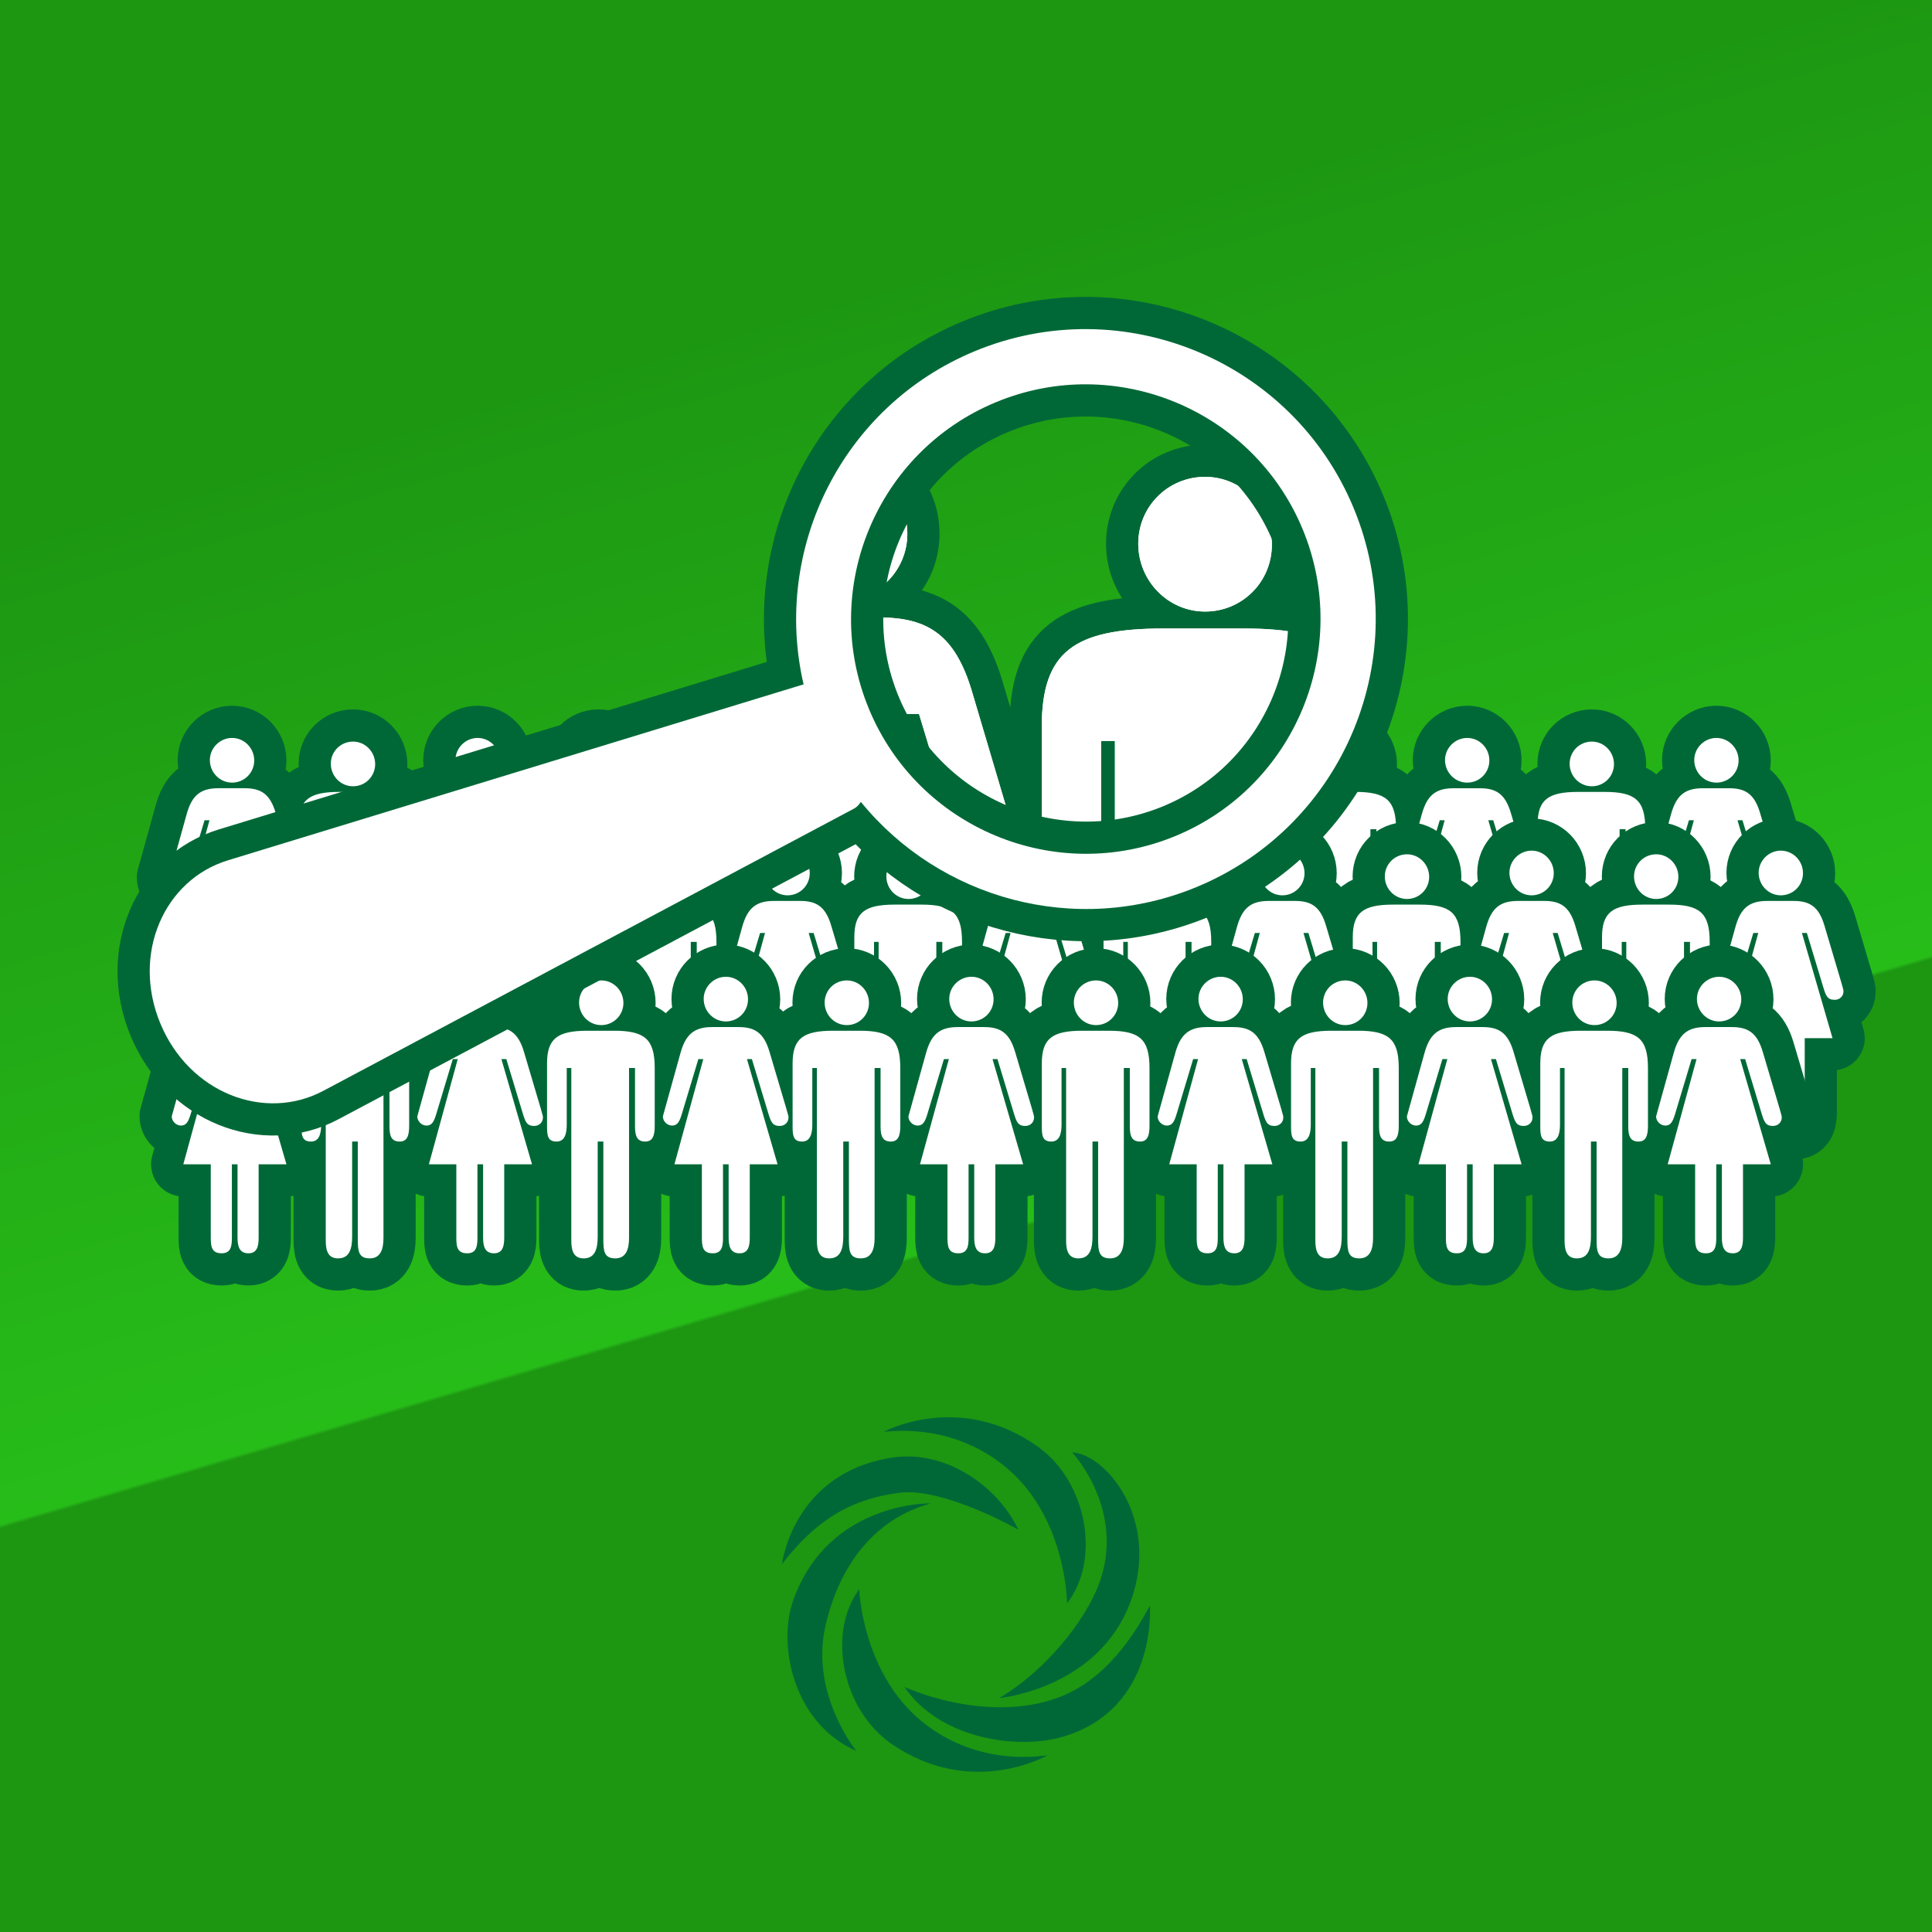
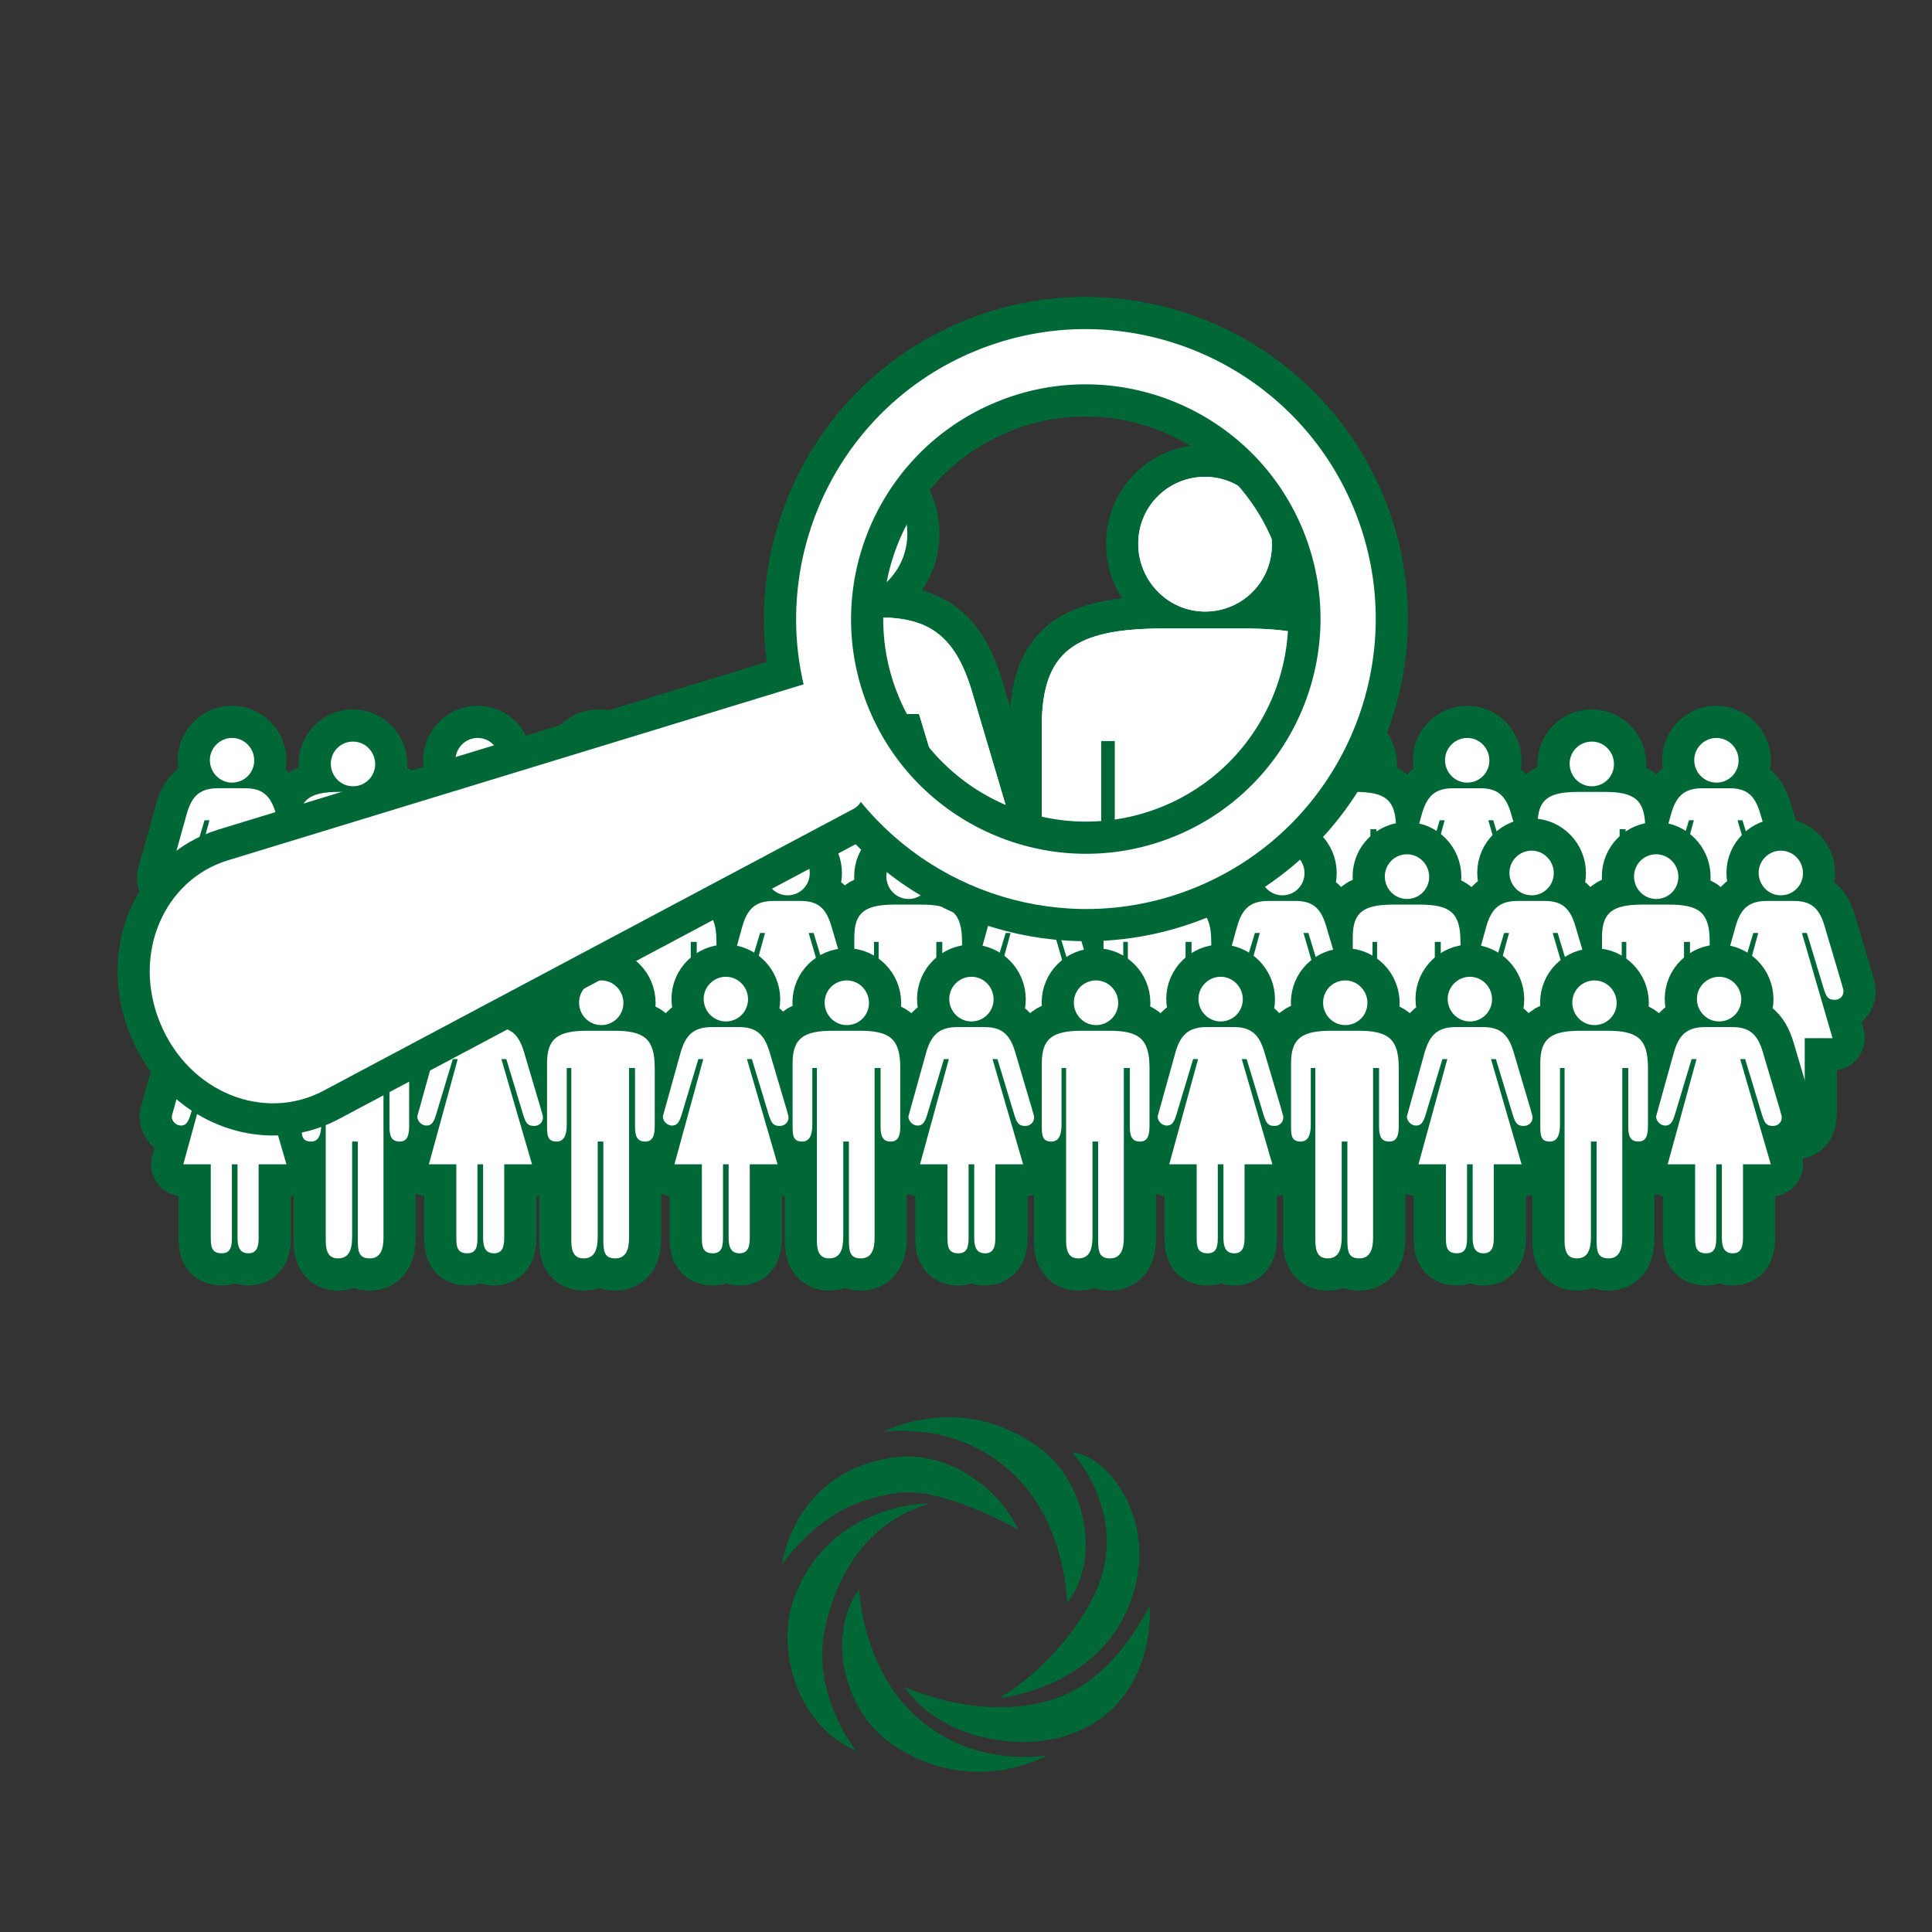
<svg xmlns="http://www.w3.org/2000/svg" xmlns:xlink="http://www.w3.org/1999/xlink" version="1.1" id="Clipart_2" x="0px" y="0px" width="120px" height="120px" viewBox="0 0 120 120" enable-background="new 0 0 120 120" xml:space="preserve">
  <rect x="0" y="0" width="120" height="120" fill="#333333" stroke="none" />
  <linearGradient id="SVGID_1_" gradientUnits="userSpaceOnUse" x1="47.615" y1="17.989" x2="81.615" y2="133.323">
    <stop offset="0" style="stop-color:#1D9612" />
    <stop offset="0.5" style="stop-color:#27BD19" />
    <stop offset="0.502" style="stop-color:#1D9612" />
  </linearGradient>
-   <rect fill="url(#SVGID_1_)" width="120" height="120" />
  <g>
    <path fill="#006837" d="M66.598,90.215c0,0,3.406,3.627,1.633,8.244c-0.855,2.226-3.264,5.299-6.165,7.012   c0,0,6.223-0.573,8.189-6.083C72.068,94.305,68.629,90.289,66.598,90.215z" />
    <path fill="#006837" d="M56.175,104.778c0,0,4.609,2.161,9.049,0.833c2.349-0.703,4.396-2.508,6.196-5.878   c0,0,0.504,6.378-5.371,8.129C63.216,108.706,58.379,108.021,56.175,104.778z" />
    <path fill="#006837" d="M53.369,98.708c0,0,0.119,3.974,2.689,7.032c1.756,2.089,4.888,3.822,8.998,3.288   c0,0-4.679,2.703-9.652-0.691C52.328,106.236,51.344,101.446,53.369,98.708z" />
    <path fill="#006837" d="M66.276,99.579c0,0-0.007-3.977-2.489-7.106c-1.695-2.139-4.777-3.958-8.902-3.541   c0,0,4.754-2.57,9.631,0.963C67.529,92.082,68.379,96.898,66.276,99.579z" />
    <path fill="#006837" d="M57.806,93.376c0,0-6.308-0.131-8.519,5.969c-1.042,2.881,0.037,7.725,3.895,9.404   c0,0-2.882-3.538-1.909-7.777C51.898,98.241,53.582,94.563,57.806,93.376z" />
    <path fill="#006837" d="M48.57,97.146c0,0,0.688-5.703,6.902-6.619c3.202-0.473,6.471,1.717,7.777,4.483c0,0-4.648-2.656-7.42-2.29   C52.626,93.144,50.532,94.611,48.57,97.146z" />
  </g>
  <g>
    <path fill="none" stroke="#006837" stroke-width="4" stroke-linecap="round" stroke-linejoin="round" stroke-miterlimit="10" d="   M17.122,50.489l1.05,3.541c0.136,0.458,0.131,0.48,0.131,0.546c0,0.306-0.24,0.524-0.546,0.524c-0.459,0-0.55-0.261-0.722-0.831   l-1.005-3.322h-0.307l1.901,6.535h-1.727v4.567c0,0.546-0.108,0.961-0.633,0.961c-0.568,0-0.678-0.437-0.678-0.983v-4.545h-0.35   v4.567c0,0.524-0.066,0.961-0.634,0.961c-0.655,0-0.678-0.458-0.678-1.027v-4.501h-1.705l1.792-6.535h-0.306l-1.026,3.409   c-0.152,0.503-0.284,0.721-0.612,0.721c-0.284,0-0.568-0.262-0.568-0.568l1.093-3.933c0.316-1.14,0.831-1.618,1.968-1.618H15.2   C16.205,48.959,16.773,49.309,17.122,50.489 M14.412,48.61c0.766,0,1.378-0.612,1.378-1.377c0-0.765-0.612-1.398-1.378-1.398   c-0.742,0-1.377,0.612-1.377,1.377C13.035,47.976,13.648,48.61,14.412,48.61 M22.713,49.187h-1.64c-1.857,0-2.514,0.48-2.514,2.032   v3.824c0,0.59,0,1.027,0.591,1.027c0.48,0,0.633-0.437,0.633-1.048v-3.519h0.284v10.709c0,0.656,0.153,1.114,0.765,1.114   c0.722,0,0.875-0.611,0.875-1.377V56.07h0.35v6.054c0,0.744,0.044,1.202,0.743,1.202c0.656,0,0.852-0.546,0.852-1.267V51.503h0.372   v3.627c0,0.569,0.109,0.94,0.634,0.94c0.48,0,0.59-0.393,0.59-0.983v-3.584C25.247,49.689,24.613,49.187,22.713,49.187    M21.925,48.837c0.766,0,1.377-0.612,1.377-1.376s-0.611-1.399-1.377-1.399c-0.765,0-1.377,0.612-1.377,1.376   C20.548,48.204,21.16,48.837,21.925,48.837 M32.375,50.489c-0.35-1.18-0.917-1.53-1.923-1.53h-1.64   c-1.136,0-1.649,0.478-1.967,1.618l-1.093,3.933c0,0.306,0.284,0.568,0.569,0.568c0.328,0,0.46-0.218,0.611-0.721l1.027-3.409   h0.306l-1.792,6.535h1.704v4.501c0,0.568,0.022,1.027,0.678,1.027c0.569,0,0.634-0.437,0.634-0.961v-4.567h0.351v4.545   c0,0.546,0.108,0.983,0.677,0.983c0.524,0,0.635-0.415,0.635-0.961v-4.567h1.726l-1.901-6.535h0.306l1.006,3.322   c0.172,0.569,0.263,0.831,0.721,0.831c0.306,0,0.547-0.219,0.547-0.524c0-0.066,0.004-0.089-0.132-0.546L32.375,50.489    M29.665,48.61c0.765,0,1.377-0.612,1.377-1.377c0-0.765-0.612-1.398-1.377-1.398c-0.743,0-1.376,0.612-1.376,1.377   C28.289,47.976,28.9,48.61,29.665,48.61 M37.965,49.187h-1.64c-1.857,0-2.513,0.48-2.513,2.032v3.824c0,0.59,0,1.027,0.59,1.027   c0.481,0,0.634-0.437,0.634-1.048v-3.519h0.283v10.709c0,0.656,0.153,1.114,0.766,1.114c0.722,0,0.874-0.611,0.874-1.377V56.07   h0.35v6.054c0,0.744,0.043,1.202,0.743,1.202c0.655,0,0.853-0.546,0.853-1.267V51.503h0.371v3.627c0,0.569,0.109,0.94,0.634,0.94   c0.481,0,0.59-0.393,0.59-0.983v-3.584C40.499,49.689,39.865,49.187,37.965,49.187 M37.179,48.837c0.764,0,1.376-0.612,1.376-1.376   s-0.612-1.399-1.376-1.399c-0.767,0-1.378,0.612-1.378,1.376C35.801,48.204,36.412,48.837,37.179,48.837 M47.627,50.489   c-0.35-1.18-0.917-1.53-1.922-1.53h-1.64c-1.137,0-1.65,0.478-1.967,1.618l-1.093,3.933c0,0.306,0.283,0.568,0.568,0.568   c0.328,0,0.46-0.218,0.611-0.721l1.027-3.409h0.306l-1.792,6.535h1.704v4.501c0,0.568,0.022,1.027,0.678,1.027   c0.568,0,0.634-0.437,0.634-0.961v-4.567h0.35v4.545c0,0.546,0.11,0.983,0.678,0.983c0.525,0,0.634-0.415,0.634-0.961v-4.567h1.727   l-1.901-6.535h0.307l1.005,3.322c0.172,0.569,0.263,0.831,0.722,0.831c0.306,0,0.546-0.219,0.546-0.524   c0-0.066,0.005-0.089-0.132-0.546L47.627,50.489 M44.918,48.61c0.765,0,1.377-0.612,1.377-1.377c0-0.765-0.612-1.398-1.377-1.398   c-0.744,0-1.377,0.612-1.377,1.377C43.541,47.976,44.153,48.61,44.918,48.61 M53.217,49.187h-1.64c-1.857,0-2.513,0.48-2.513,2.032   v3.824c0,0.59,0,1.027,0.59,1.027c0.48,0,0.634-0.437,0.634-1.048v-3.519h0.285v10.709c0,0.656,0.152,1.114,0.764,1.114   c0.722,0,0.874-0.611,0.874-1.377V56.07h0.35v6.054c0,0.744,0.044,1.202,0.743,1.202c0.655,0,0.853-0.546,0.853-1.267V51.503h0.371   v3.627c0,0.569,0.109,0.94,0.635,0.94c0.48,0,0.59-0.393,0.59-0.983v-3.584C55.752,49.689,55.118,49.187,53.217,49.187    M52.43,48.837c0.766,0,1.377-0.612,1.377-1.376s-0.611-1.399-1.377-1.399c-0.765,0-1.376,0.612-1.376,1.376   C51.054,48.204,51.665,48.837,52.43,48.837 M62.881,50.489c-0.351-1.18-0.919-1.53-1.924-1.53h-1.64   c-1.137,0-1.649,0.478-1.967,1.618l-1.093,3.933c0,0.306,0.285,0.568,0.567,0.568c0.328,0,0.462-0.218,0.613-0.721l1.026-3.409   h0.307l-1.793,6.535h1.706v4.501c0,0.568,0.021,1.027,0.677,1.027c0.568,0,0.634-0.437,0.634-0.961v-4.567h0.351v4.545   c0,0.546,0.108,0.983,0.676,0.983c0.525,0,0.635-0.415,0.635-0.961v-4.567h1.727l-1.901-6.535h0.306l1.006,3.322   c0.172,0.569,0.262,0.831,0.721,0.831c0.306,0,0.546-0.219,0.546-0.524c0-0.066,0.005-0.089-0.13-0.546L62.881,50.489    M60.171,48.61c0.764,0,1.376-0.612,1.376-1.377c0-0.765-0.612-1.398-1.376-1.398c-0.743,0-1.378,0.612-1.378,1.377   C58.793,47.976,59.405,48.61,60.171,48.61 M68.697,49.187h-1.64c-1.858,0-2.514,0.48-2.514,2.032v3.824c0,0.59,0,1.027,0.591,1.027   c0.48,0,0.634-0.437,0.634-1.048v-3.519h0.284v10.709c0,0.656,0.152,1.114,0.765,1.114c0.722,0,0.874-0.611,0.874-1.377V56.07h0.35   v6.054c0,0.744,0.044,1.202,0.743,1.202c0.655,0,0.853-0.546,0.853-1.267V51.503h0.372v3.627c0,0.569,0.107,0.94,0.634,0.94   c0.479,0,0.589-0.393,0.589-0.983v-3.584C71.231,49.689,70.599,49.187,68.697,49.187 M67.91,48.837   c0.765,0,1.377-0.612,1.377-1.376s-0.612-1.399-1.377-1.399s-1.377,0.612-1.377,1.376C66.533,48.204,67.146,48.837,67.91,48.837    M78.36,50.489c-0.351-1.18-0.918-1.53-1.924-1.53h-1.64c-1.136,0-1.649,0.478-1.966,1.618l-1.093,3.933   c0,0.306,0.284,0.568,0.568,0.568c0.328,0,0.46-0.218,0.611-0.721l1.027-3.409h0.306l-1.791,6.535h1.704v4.501   c0,0.568,0.022,1.027,0.678,1.027c0.567,0,0.633-0.437,0.633-0.961v-4.567h0.351v4.545c0,0.546,0.109,0.983,0.677,0.983   c0.524,0,0.634-0.415,0.634-0.961v-4.567h1.727l-1.9-6.535h0.305l1.006,3.322c0.172,0.569,0.263,0.831,0.721,0.831   c0.306,0,0.548-0.219,0.548-0.524c0-0.066,0.003-0.089-0.132-0.546L78.36,50.489 M75.65,48.61c0.765,0,1.376-0.612,1.376-1.377   c0-0.765-0.611-1.398-1.376-1.398c-0.743,0-1.377,0.612-1.377,1.377C74.273,47.976,74.885,48.61,75.65,48.61 M84.177,49.187h-1.64   c-1.857,0-2.514,0.48-2.514,2.032v3.824c0,0.59,0,1.027,0.591,1.027c0.48,0,0.635-0.437,0.635-1.048v-3.519h0.284v10.709   c0,0.656,0.152,1.114,0.765,1.114c0.721,0,0.873-0.611,0.873-1.377V56.07h0.351v6.054c0,0.744,0.043,1.202,0.742,1.202   c0.656,0,0.854-0.546,0.854-1.267V51.503h0.371v3.627c0,0.569,0.109,0.94,0.634,0.94c0.479,0,0.59-0.393,0.59-0.983v-3.584   C86.712,49.689,86.078,49.187,84.177,49.187 M83.391,48.837c0.764,0,1.377-0.612,1.377-1.376s-0.613-1.399-1.377-1.399   c-0.765,0-1.378,0.612-1.378,1.376C82.013,48.204,82.626,48.837,83.391,48.837 M93.84,50.489c-0.35-1.18-0.918-1.53-1.923-1.53   h-1.64c-1.137,0-1.65,0.478-1.967,1.618l-1.092,3.933c0,0.306,0.283,0.568,0.567,0.568c0.328,0,0.46-0.218,0.611-0.721l1.028-3.409   h0.306l-1.792,6.535h1.704v4.501c0,0.568,0.022,1.027,0.678,1.027c0.568,0,0.634-0.437,0.634-0.961v-4.567h0.35v4.545   c0,0.546,0.11,0.983,0.678,0.983c0.524,0,0.634-0.415,0.634-0.961v-4.567h1.727l-1.901-6.535h0.306l1.005,3.322   c0.173,0.569,0.263,0.831,0.721,0.831c0.307,0,0.548-0.219,0.548-0.524c0-0.066,0.005-0.089-0.132-0.546L93.84,50.489 M91.13,48.61   c0.765,0,1.377-0.612,1.377-1.377c0-0.765-0.612-1.398-1.377-1.398c-0.743,0-1.377,0.612-1.377,1.377   C89.753,47.976,90.365,48.61,91.13,48.61 M99.656,49.187h-1.639c-1.857,0-2.513,0.48-2.513,2.032v3.824c0,0.59,0,1.027,0.59,1.027   c0.48,0,0.634-0.437,0.634-1.048v-3.519h0.284v10.709c0,0.656,0.153,1.114,0.765,1.114c0.721,0,0.873-0.611,0.873-1.377V56.07   h0.351v6.054c0,0.744,0.044,1.202,0.743,1.202c0.655,0,0.853-0.546,0.853-1.267V51.503h0.371v3.627c0,0.569,0.109,0.94,0.634,0.94   c0.481,0,0.59-0.393,0.59-0.983v-3.584C102.191,49.689,101.559,49.187,99.656,49.187 M98.87,48.837   c0.765,0,1.377-0.612,1.377-1.376s-0.612-1.399-1.377-1.399s-1.377,0.612-1.377,1.376C97.493,48.204,98.105,48.837,98.87,48.837    M109.319,50.489c-0.349-1.18-0.917-1.53-1.922-1.53h-1.64c-1.137,0-1.651,0.478-1.967,1.618l-1.093,3.933   c0,0.306,0.284,0.568,0.567,0.568c0.328,0,0.461-0.218,0.613-0.721l1.026-3.409h0.306l-1.792,6.535h1.705v4.501   c0,0.568,0.022,1.027,0.677,1.027c0.568,0,0.635-0.437,0.635-0.961v-4.567h0.349v4.545c0,0.546,0.11,0.983,0.678,0.983   c0.525,0,0.634-0.415,0.634-0.961v-4.567h1.727l-1.901-6.535h0.307l1.005,3.322c0.172,0.569,0.262,0.831,0.722,0.831   c0.306,0,0.546-0.219,0.546-0.524c0-0.066,0.005-0.089-0.131-0.546L109.319,50.489 M106.609,48.61c0.766,0,1.378-0.612,1.378-1.377   c0-0.765-0.612-1.398-1.378-1.398c-0.742,0-1.376,0.612-1.376,1.377C105.233,47.976,105.846,48.61,106.609,48.61" />
    <path fill-rule="evenodd" clip-rule="evenodd" fill="#FFFFFF" d="M17.122,50.489l1.05,3.541c0.136,0.458,0.131,0.48,0.131,0.546   c0,0.306-0.24,0.524-0.546,0.524c-0.459,0-0.55-0.261-0.722-0.831l-1.005-3.322h-0.307l1.901,6.535h-1.727v4.567   c0,0.546-0.108,0.961-0.633,0.961c-0.568,0-0.678-0.437-0.678-0.983v-4.545h-0.35v4.567c0,0.524-0.066,0.961-0.634,0.961   c-0.655,0-0.678-0.458-0.678-1.027v-4.501h-1.705l1.792-6.535h-0.306l-1.026,3.409c-0.152,0.503-0.284,0.721-0.612,0.721   c-0.284,0-0.568-0.262-0.568-0.568l1.093-3.933c0.316-1.14,0.831-1.618,1.968-1.618H15.2   C16.205,48.959,16.773,49.309,17.122,50.489 M14.412,48.61c0.766,0,1.378-0.612,1.378-1.377c0-0.765-0.612-1.398-1.378-1.398   c-0.742,0-1.377,0.612-1.377,1.377C13.035,47.976,13.648,48.61,14.412,48.61 M22.713,49.187h-1.64c-1.857,0-2.514,0.48-2.514,2.032   v3.824c0,0.59,0,1.027,0.591,1.027c0.48,0,0.633-0.437,0.633-1.048v-3.519h0.284v10.709c0,0.656,0.153,1.114,0.765,1.114   c0.722,0,0.875-0.611,0.875-1.377V56.07h0.35v6.054c0,0.744,0.044,1.202,0.743,1.202c0.656,0,0.852-0.546,0.852-1.267V51.503h0.372   v3.627c0,0.569,0.109,0.94,0.634,0.94c0.48,0,0.59-0.393,0.59-0.983v-3.584C25.247,49.689,24.613,49.187,22.713,49.187    M21.925,48.837c0.766,0,1.377-0.612,1.377-1.376s-0.611-1.399-1.377-1.399c-0.765,0-1.377,0.612-1.377,1.376   C20.548,48.204,21.16,48.837,21.925,48.837 M32.375,50.489c-0.35-1.18-0.917-1.53-1.923-1.53h-1.64   c-1.136,0-1.649,0.478-1.967,1.618l-1.093,3.933c0,0.306,0.284,0.568,0.569,0.568c0.328,0,0.46-0.218,0.611-0.721l1.027-3.409   h0.306l-1.792,6.535h1.704v4.501c0,0.568,0.022,1.027,0.678,1.027c0.569,0,0.634-0.437,0.634-0.961v-4.567h0.351v4.545   c0,0.546,0.108,0.983,0.677,0.983c0.524,0,0.635-0.415,0.635-0.961v-4.567h1.726l-1.901-6.535h0.306l1.006,3.322   c0.172,0.569,0.263,0.831,0.721,0.831c0.306,0,0.547-0.219,0.547-0.524c0-0.066,0.004-0.089-0.132-0.546L32.375,50.489    M29.665,48.61c0.765,0,1.377-0.612,1.377-1.377c0-0.765-0.612-1.398-1.377-1.398c-0.743,0-1.376,0.612-1.376,1.377   C28.289,47.976,28.9,48.61,29.665,48.61 M37.965,49.187h-1.64c-1.857,0-2.513,0.48-2.513,2.032v3.824c0,0.59,0,1.027,0.59,1.027   c0.481,0,0.634-0.437,0.634-1.048v-3.519h0.283v10.709c0,0.656,0.153,1.114,0.766,1.114c0.722,0,0.874-0.611,0.874-1.377V56.07   h0.35v6.054c0,0.744,0.043,1.202,0.743,1.202c0.655,0,0.853-0.546,0.853-1.267V51.503h0.371v3.627c0,0.569,0.109,0.94,0.634,0.94   c0.481,0,0.59-0.393,0.59-0.983v-3.584C40.499,49.689,39.865,49.187,37.965,49.187 M37.179,48.837c0.764,0,1.376-0.612,1.376-1.376   s-0.612-1.399-1.376-1.399c-0.767,0-1.378,0.612-1.378,1.376C35.801,48.204,36.412,48.837,37.179,48.837 M47.627,50.489   c-0.35-1.18-0.917-1.53-1.922-1.53h-1.64c-1.137,0-1.65,0.478-1.967,1.618l-1.093,3.933c0,0.306,0.283,0.568,0.568,0.568   c0.328,0,0.46-0.218,0.611-0.721l1.027-3.409h0.306l-1.792,6.535h1.704v4.501c0,0.568,0.022,1.027,0.678,1.027   c0.568,0,0.634-0.437,0.634-0.961v-4.567h0.35v4.545c0,0.546,0.11,0.983,0.678,0.983c0.525,0,0.634-0.415,0.634-0.961v-4.567h1.727   l-1.901-6.535h0.307l1.005,3.322c0.172,0.569,0.263,0.831,0.722,0.831c0.306,0,0.546-0.219,0.546-0.524   c0-0.066,0.005-0.089-0.132-0.546L47.627,50.489 M44.918,48.61c0.765,0,1.377-0.612,1.377-1.377c0-0.765-0.612-1.398-1.377-1.398   c-0.744,0-1.377,0.612-1.377,1.377C43.541,47.976,44.153,48.61,44.918,48.61 M53.217,49.187h-1.64c-1.857,0-2.513,0.48-2.513,2.032   v3.824c0,0.59,0,1.027,0.59,1.027c0.48,0,0.634-0.437,0.634-1.048v-3.519h0.285v10.709c0,0.656,0.152,1.114,0.764,1.114   c0.722,0,0.874-0.611,0.874-1.377V56.07h0.35v6.054c0,0.744,0.044,1.202,0.743,1.202c0.655,0,0.853-0.546,0.853-1.267V51.503h0.371   v3.627c0,0.569,0.109,0.94,0.635,0.94c0.48,0,0.59-0.393,0.59-0.983v-3.584C55.752,49.689,55.118,49.187,53.217,49.187    M52.43,48.837c0.766,0,1.377-0.612,1.377-1.376s-0.611-1.399-1.377-1.399c-0.765,0-1.376,0.612-1.376,1.376   C51.054,48.204,51.665,48.837,52.43,48.837 M62.881,50.489c-0.351-1.18-0.919-1.53-1.924-1.53h-1.64   c-1.137,0-1.649,0.478-1.967,1.618l-1.093,3.933c0,0.306,0.285,0.568,0.567,0.568c0.328,0,0.462-0.218,0.613-0.721l1.026-3.409   h0.307l-1.793,6.535h1.706v4.501c0,0.568,0.021,1.027,0.677,1.027c0.568,0,0.634-0.437,0.634-0.961v-4.567h0.351v4.545   c0,0.546,0.108,0.983,0.676,0.983c0.525,0,0.635-0.415,0.635-0.961v-4.567h1.727l-1.901-6.535h0.306l1.006,3.322   c0.172,0.569,0.262,0.831,0.721,0.831c0.306,0,0.546-0.219,0.546-0.524c0-0.066,0.005-0.089-0.13-0.546L62.881,50.489    M60.171,48.61c0.764,0,1.376-0.612,1.376-1.377c0-0.765-0.612-1.398-1.376-1.398c-0.743,0-1.378,0.612-1.378,1.377   C58.793,47.976,59.405,48.61,60.171,48.61 M68.697,49.187h-1.64c-1.858,0-2.514,0.48-2.514,2.032v3.824c0,0.59,0,1.027,0.591,1.027   c0.48,0,0.634-0.437,0.634-1.048v-3.519h0.284v10.709c0,0.656,0.152,1.114,0.765,1.114c0.722,0,0.874-0.611,0.874-1.377V56.07h0.35   v6.054c0,0.744,0.044,1.202,0.743,1.202c0.655,0,0.853-0.546,0.853-1.267V51.503h0.372v3.627c0,0.569,0.107,0.94,0.634,0.94   c0.479,0,0.589-0.393,0.589-0.983v-3.584C71.231,49.689,70.599,49.187,68.697,49.187 M67.91,48.837   c0.765,0,1.377-0.612,1.377-1.376s-0.612-1.399-1.377-1.399s-1.377,0.612-1.377,1.376C66.533,48.204,67.146,48.837,67.91,48.837    M78.36,50.489c-0.351-1.18-0.918-1.53-1.924-1.53h-1.64c-1.136,0-1.649,0.478-1.966,1.618l-1.093,3.933   c0,0.306,0.284,0.568,0.568,0.568c0.328,0,0.46-0.218,0.611-0.721l1.027-3.409h0.306l-1.791,6.535h1.704v4.501   c0,0.568,0.022,1.027,0.678,1.027c0.567,0,0.633-0.437,0.633-0.961v-4.567h0.351v4.545c0,0.546,0.109,0.983,0.677,0.983   c0.524,0,0.634-0.415,0.634-0.961v-4.567h1.727l-1.9-6.535h0.305l1.006,3.322c0.172,0.569,0.263,0.831,0.721,0.831   c0.306,0,0.548-0.219,0.548-0.524c0-0.066,0.003-0.089-0.132-0.546L78.36,50.489 M75.65,48.61c0.765,0,1.376-0.612,1.376-1.377   c0-0.765-0.611-1.398-1.376-1.398c-0.743,0-1.377,0.612-1.377,1.377C74.273,47.976,74.885,48.61,75.65,48.61 M84.177,49.187h-1.64   c-1.857,0-2.514,0.48-2.514,2.032v3.824c0,0.59,0,1.027,0.591,1.027c0.48,0,0.635-0.437,0.635-1.048v-3.519h0.284v10.709   c0,0.656,0.152,1.114,0.765,1.114c0.721,0,0.873-0.611,0.873-1.377V56.07h0.351v6.054c0,0.744,0.043,1.202,0.742,1.202   c0.656,0,0.854-0.546,0.854-1.267V51.503h0.371v3.627c0,0.569,0.109,0.94,0.634,0.94c0.479,0,0.59-0.393,0.59-0.983v-3.584   C86.712,49.689,86.078,49.187,84.177,49.187 M83.391,48.837c0.764,0,1.377-0.612,1.377-1.376s-0.613-1.399-1.377-1.399   c-0.765,0-1.378,0.612-1.378,1.376C82.013,48.204,82.626,48.837,83.391,48.837 M93.84,50.489c-0.35-1.18-0.918-1.53-1.923-1.53   h-1.64c-1.137,0-1.65,0.478-1.967,1.618l-1.092,3.933c0,0.306,0.283,0.568,0.567,0.568c0.328,0,0.46-0.218,0.611-0.721l1.028-3.409   h0.306l-1.792,6.535h1.704v4.501c0,0.568,0.022,1.027,0.678,1.027c0.568,0,0.634-0.437,0.634-0.961v-4.567h0.35v4.545   c0,0.546,0.11,0.983,0.678,0.983c0.524,0,0.634-0.415,0.634-0.961v-4.567h1.727l-1.901-6.535h0.306l1.005,3.322   c0.173,0.569,0.263,0.831,0.721,0.831c0.307,0,0.548-0.219,0.548-0.524c0-0.066,0.005-0.089-0.132-0.546L93.84,50.489 M91.13,48.61   c0.765,0,1.377-0.612,1.377-1.377c0-0.765-0.612-1.398-1.377-1.398c-0.743,0-1.377,0.612-1.377,1.377   C89.753,47.976,90.365,48.61,91.13,48.61 M99.656,49.187h-1.639c-1.857,0-2.513,0.48-2.513,2.032v3.824c0,0.59,0,1.027,0.59,1.027   c0.48,0,0.634-0.437,0.634-1.048v-3.519h0.284v10.709c0,0.656,0.153,1.114,0.765,1.114c0.721,0,0.873-0.611,0.873-1.377V56.07   h0.351v6.054c0,0.744,0.044,1.202,0.743,1.202c0.655,0,0.853-0.546,0.853-1.267V51.503h0.371v3.627c0,0.569,0.109,0.94,0.634,0.94   c0.481,0,0.59-0.393,0.59-0.983v-3.584C102.191,49.689,101.559,49.187,99.656,49.187 M98.87,48.837   c0.765,0,1.377-0.612,1.377-1.376s-0.612-1.399-1.377-1.399s-1.377,0.612-1.377,1.376C97.493,48.204,98.105,48.837,98.87,48.837    M109.319,50.489c-0.349-1.18-0.917-1.53-1.922-1.53h-1.64c-1.137,0-1.651,0.478-1.967,1.618l-1.093,3.933   c0,0.306,0.284,0.568,0.567,0.568c0.328,0,0.461-0.218,0.613-0.721l1.026-3.409h0.306l-1.792,6.535h1.705v4.501   c0,0.568,0.022,1.027,0.677,1.027c0.568,0,0.635-0.437,0.635-0.961v-4.567h0.349v4.545c0,0.546,0.11,0.983,0.678,0.983   c0.525,0,0.634-0.415,0.634-0.961v-4.567h1.727l-1.901-6.535h0.307l1.005,3.322c0.172,0.569,0.262,0.831,0.722,0.831   c0.306,0,0.546-0.219,0.546-0.524c0-0.066,0.005-0.089-0.131-0.546L109.319,50.489 M106.609,48.61c0.766,0,1.378-0.612,1.378-1.377   c0-0.765-0.612-1.398-1.378-1.398c-0.742,0-1.376,0.612-1.376,1.377C105.233,47.976,105.846,48.61,106.609,48.61" />
  </g>
  <g>
    <path fill="none" stroke="#006837" stroke-width="4" stroke-linecap="round" stroke-linejoin="round" stroke-miterlimit="10" d="   M21.122,57.489l1.05,3.541c0.136,0.458,0.131,0.48,0.131,0.546c0,0.306-0.24,0.524-0.546,0.524c-0.459,0-0.55-0.261-0.722-0.831   l-1.005-3.322h-0.307l1.901,6.535h-1.727v4.567c0,0.546-0.108,0.961-0.633,0.961c-0.568,0-0.678-0.437-0.678-0.983v-4.545h-0.35   v4.567c0,0.524-0.066,0.961-0.634,0.961c-0.655,0-0.678-0.458-0.678-1.027v-4.501h-1.705l1.792-6.535h-0.306l-1.026,3.409   c-0.152,0.503-0.284,0.721-0.612,0.721c-0.284,0-0.568-0.262-0.568-0.568l1.093-3.933c0.316-1.14,0.831-1.618,1.968-1.618H19.2   C20.205,55.959,20.773,56.309,21.122,57.489 M18.412,55.61c0.766,0,1.378-0.612,1.378-1.377c0-0.765-0.612-1.398-1.378-1.398   c-0.742,0-1.377,0.612-1.377,1.377C17.035,54.976,17.648,55.61,18.412,55.61 M26.713,56.187h-1.64c-1.857,0-2.514,0.48-2.514,2.032   v3.824c0,0.59,0,1.027,0.591,1.027c0.48,0,0.633-0.437,0.633-1.048v-3.519h0.284v10.709c0,0.656,0.153,1.114,0.765,1.114   c0.722,0,0.875-0.611,0.875-1.377V63.07h0.35v6.054c0,0.744,0.044,1.202,0.743,1.202c0.656,0,0.852-0.546,0.852-1.267V58.503h0.372   v3.627c0,0.569,0.109,0.94,0.634,0.94c0.48,0,0.59-0.393,0.59-0.983v-3.584C29.247,56.689,28.613,56.187,26.713,56.187    M25.925,55.837c0.766,0,1.377-0.612,1.377-1.376s-0.611-1.399-1.377-1.399c-0.765,0-1.377,0.612-1.377,1.376   C24.548,55.204,25.16,55.837,25.925,55.837 M36.375,57.489c-0.35-1.18-0.917-1.53-1.923-1.53h-1.64   c-1.136,0-1.649,0.478-1.967,1.618l-1.093,3.933c0,0.306,0.284,0.568,0.569,0.568c0.328,0,0.46-0.218,0.611-0.721l1.027-3.409   h0.306l-1.792,6.535h1.704v4.501c0,0.568,0.022,1.027,0.678,1.027c0.569,0,0.634-0.437,0.634-0.961v-4.567h0.351v4.545   c0,0.546,0.108,0.983,0.677,0.983c0.524,0,0.635-0.415,0.635-0.961v-4.567h1.726l-1.901-6.535h0.306l1.006,3.322   c0.172,0.569,0.263,0.831,0.721,0.831c0.306,0,0.547-0.219,0.547-0.524c0-0.066,0.004-0.089-0.132-0.546L36.375,57.489    M33.665,55.61c0.765,0,1.377-0.612,1.377-1.377c0-0.765-0.612-1.398-1.377-1.398c-0.743,0-1.376,0.612-1.376,1.377   C32.289,54.976,32.9,55.61,33.665,55.61 M41.965,56.187h-1.64c-1.857,0-2.513,0.48-2.513,2.032v3.824c0,0.59,0,1.027,0.59,1.027   c0.481,0,0.634-0.437,0.634-1.048v-3.519h0.283v10.709c0,0.656,0.153,1.114,0.766,1.114c0.722,0,0.874-0.611,0.874-1.377V63.07   h0.35v6.054c0,0.744,0.043,1.202,0.743,1.202c0.655,0,0.853-0.546,0.853-1.267V58.503h0.371v3.627c0,0.569,0.109,0.94,0.634,0.94   c0.481,0,0.59-0.393,0.59-0.983v-3.584C44.499,56.689,43.865,56.187,41.965,56.187 M41.179,55.837c0.764,0,1.376-0.612,1.376-1.376   s-0.612-1.399-1.376-1.399c-0.767,0-1.378,0.612-1.378,1.376C39.801,55.204,40.412,55.837,41.179,55.837 M51.627,57.489   c-0.35-1.18-0.917-1.53-1.922-1.53h-1.64c-1.137,0-1.65,0.478-1.967,1.618l-1.093,3.933c0,0.306,0.283,0.568,0.568,0.568   c0.328,0,0.46-0.218,0.611-0.721l1.027-3.409h0.306l-1.792,6.535h1.704v4.501c0,0.568,0.022,1.027,0.678,1.027   c0.568,0,0.634-0.437,0.634-0.961v-4.567h0.35v4.545c0,0.546,0.11,0.983,0.678,0.983c0.525,0,0.634-0.415,0.634-0.961v-4.567h1.727   l-1.901-6.535h0.307l1.005,3.322c0.172,0.569,0.263,0.831,0.722,0.831c0.306,0,0.546-0.219,0.546-0.524   c0-0.066,0.005-0.089-0.132-0.546L51.627,57.489 M48.918,55.61c0.765,0,1.377-0.612,1.377-1.377c0-0.765-0.612-1.398-1.377-1.398   c-0.744,0-1.377,0.612-1.377,1.377C47.541,54.976,48.153,55.61,48.918,55.61 M57.217,56.187h-1.64c-1.857,0-2.513,0.48-2.513,2.032   v3.824c0,0.59,0,1.027,0.59,1.027c0.48,0,0.634-0.437,0.634-1.048v-3.519h0.285v10.709c0,0.656,0.152,1.114,0.764,1.114   c0.722,0,0.874-0.611,0.874-1.377V63.07h0.35v6.054c0,0.744,0.044,1.202,0.743,1.202c0.655,0,0.853-0.546,0.853-1.267V58.503h0.371   v3.627c0,0.569,0.109,0.94,0.635,0.94c0.48,0,0.59-0.393,0.59-0.983v-3.584C59.752,56.689,59.118,56.187,57.217,56.187    M56.43,55.837c0.766,0,1.377-0.612,1.377-1.376s-0.611-1.399-1.377-1.399c-0.765,0-1.376,0.612-1.376,1.376   C55.054,55.204,55.665,55.837,56.43,55.837 M66.881,57.489c-0.351-1.18-0.919-1.53-1.924-1.53h-1.64   c-1.137,0-1.649,0.478-1.967,1.618l-1.093,3.933c0,0.306,0.285,0.568,0.567,0.568c0.328,0,0.462-0.218,0.613-0.721l1.026-3.409   h0.307l-1.793,6.535h1.706v4.501c0,0.568,0.021,1.027,0.677,1.027c0.568,0,0.634-0.437,0.634-0.961v-4.567h0.351v4.545   c0,0.546,0.108,0.983,0.676,0.983c0.525,0,0.635-0.415,0.635-0.961v-4.567h1.727l-1.901-6.535h0.306l1.006,3.322   c0.172,0.569,0.262,0.831,0.721,0.831c0.306,0,0.546-0.219,0.546-0.524c0-0.066,0.005-0.089-0.13-0.546L66.881,57.489    M64.171,55.61c0.764,0,1.376-0.612,1.376-1.377c0-0.765-0.612-1.398-1.376-1.398c-0.743,0-1.378,0.612-1.378,1.377   C62.793,54.976,63.405,55.61,64.171,55.61 M72.697,56.187h-1.64c-1.858,0-2.514,0.48-2.514,2.032v3.824c0,0.59,0,1.027,0.591,1.027   c0.48,0,0.634-0.437,0.634-1.048v-3.519h0.284v10.709c0,0.656,0.152,1.114,0.765,1.114c0.722,0,0.874-0.611,0.874-1.377V63.07h0.35   v6.054c0,0.744,0.044,1.202,0.743,1.202c0.655,0,0.853-0.546,0.853-1.267V58.503h0.372v3.627c0,0.569,0.107,0.94,0.634,0.94   c0.479,0,0.589-0.393,0.589-0.983v-3.584C75.231,56.689,74.599,56.187,72.697,56.187 M71.91,55.837   c0.765,0,1.377-0.612,1.377-1.376s-0.612-1.399-1.377-1.399s-1.377,0.612-1.377,1.376C70.533,55.204,71.146,55.837,71.91,55.837    M82.36,57.489c-0.351-1.18-0.918-1.53-1.924-1.53h-1.64c-1.136,0-1.649,0.478-1.966,1.618l-1.093,3.933   c0,0.306,0.284,0.568,0.568,0.568c0.328,0,0.46-0.218,0.611-0.721l1.027-3.409h0.306l-1.791,6.535h1.704v4.501   c0,0.568,0.022,1.027,0.678,1.027c0.567,0,0.633-0.437,0.633-0.961v-4.567h0.351v4.545c0,0.546,0.109,0.983,0.677,0.983   c0.524,0,0.634-0.415,0.634-0.961v-4.567h1.727l-1.9-6.535h0.305l1.006,3.322c0.172,0.569,0.263,0.831,0.721,0.831   c0.306,0,0.548-0.219,0.548-0.524c0-0.066,0.003-0.089-0.132-0.546L82.36,57.489 M79.65,55.61c0.765,0,1.376-0.612,1.376-1.377   c0-0.765-0.611-1.398-1.376-1.398c-0.743,0-1.377,0.612-1.377,1.377C78.273,54.976,78.885,55.61,79.65,55.61 M88.177,56.187h-1.64   c-1.857,0-2.514,0.48-2.514,2.032v3.824c0,0.59,0,1.027,0.591,1.027c0.48,0,0.635-0.437,0.635-1.048v-3.519h0.284v10.709   c0,0.656,0.152,1.114,0.765,1.114c0.721,0,0.873-0.611,0.873-1.377V63.07h0.351v6.054c0,0.744,0.043,1.202,0.742,1.202   c0.656,0,0.854-0.546,0.854-1.267V58.503h0.371v3.627c0,0.569,0.109,0.94,0.634,0.94c0.479,0,0.59-0.393,0.59-0.983v-3.584   C90.712,56.689,90.078,56.187,88.177,56.187 M87.391,55.837c0.764,0,1.377-0.612,1.377-1.376s-0.613-1.399-1.377-1.399   c-0.765,0-1.378,0.612-1.378,1.376C86.013,55.204,86.626,55.837,87.391,55.837 M97.84,57.489c-0.35-1.18-0.918-1.53-1.923-1.53   h-1.64c-1.137,0-1.65,0.478-1.967,1.618l-1.092,3.933c0,0.306,0.283,0.568,0.567,0.568c0.328,0,0.46-0.218,0.611-0.721l1.028-3.409   h0.306l-1.792,6.535h1.704v4.501c0,0.568,0.022,1.027,0.678,1.027c0.568,0,0.634-0.437,0.634-0.961v-4.567h0.35v4.545   c0,0.546,0.11,0.983,0.678,0.983c0.524,0,0.634-0.415,0.634-0.961v-4.567h1.727l-1.901-6.535h0.306l1.005,3.322   c0.173,0.569,0.263,0.831,0.721,0.831c0.307,0,0.548-0.219,0.548-0.524c0-0.066,0.005-0.089-0.132-0.546L97.84,57.489 M95.13,55.61   c0.765,0,1.377-0.612,1.377-1.377c0-0.765-0.612-1.398-1.377-1.398c-0.743,0-1.377,0.612-1.377,1.377   C93.753,54.976,94.365,55.61,95.13,55.61 M103.656,56.187h-1.639c-1.857,0-2.513,0.48-2.513,2.032v3.824c0,0.59,0,1.027,0.59,1.027   c0.48,0,0.634-0.437,0.634-1.048v-3.519h0.284v10.709c0,0.656,0.153,1.114,0.765,1.114c0.721,0,0.873-0.611,0.873-1.377V63.07   h0.351v6.054c0,0.744,0.044,1.202,0.743,1.202c0.655,0,0.853-0.546,0.853-1.267V58.503h0.371v3.627c0,0.569,0.109,0.94,0.634,0.94   c0.481,0,0.59-0.393,0.59-0.983v-3.584C106.191,56.689,105.559,56.187,103.656,56.187 M102.87,55.837   c0.765,0,1.377-0.612,1.377-1.376s-0.612-1.399-1.377-1.399s-1.377,0.612-1.377,1.376C101.493,55.204,102.105,55.837,102.87,55.837    M113.319,57.489c-0.349-1.18-0.917-1.53-1.922-1.53h-1.64c-1.137,0-1.651,0.478-1.967,1.618l-1.093,3.933   c0,0.306,0.284,0.568,0.567,0.568c0.328,0,0.461-0.218,0.613-0.721l1.026-3.409h0.306l-1.792,6.535h1.705v4.501   c0,0.568,0.022,1.027,0.677,1.027c0.568,0,0.635-0.437,0.635-0.961v-4.567h0.349v4.545c0,0.546,0.11,0.983,0.678,0.983   c0.525,0,0.634-0.415,0.634-0.961v-4.567h1.727l-1.901-6.535h0.307l1.005,3.322c0.172,0.569,0.262,0.831,0.722,0.831   c0.306,0,0.546-0.219,0.546-0.524c0-0.066,0.005-0.089-0.131-0.546L113.319,57.489 M110.609,55.61c0.766,0,1.378-0.612,1.378-1.377   c0-0.765-0.612-1.398-1.378-1.398c-0.742,0-1.376,0.612-1.376,1.377C109.233,54.976,109.846,55.61,110.609,55.61" />
    <path fill-rule="evenodd" clip-rule="evenodd" fill="#FFFFFF" d="M21.122,57.489l1.05,3.541c0.136,0.458,0.131,0.48,0.131,0.546   c0,0.306-0.24,0.524-0.546,0.524c-0.459,0-0.55-0.261-0.722-0.831l-1.005-3.322h-0.307l1.901,6.535h-1.727v4.567   c0,0.546-0.108,0.961-0.633,0.961c-0.568,0-0.678-0.437-0.678-0.983v-4.545h-0.35v4.567c0,0.524-0.066,0.961-0.634,0.961   c-0.655,0-0.678-0.458-0.678-1.027v-4.501h-1.705l1.792-6.535h-0.306l-1.026,3.409c-0.152,0.503-0.284,0.721-0.612,0.721   c-0.284,0-0.568-0.262-0.568-0.568l1.093-3.933c0.316-1.14,0.831-1.618,1.968-1.618H19.2   C20.205,55.959,20.773,56.309,21.122,57.489 M18.412,55.61c0.766,0,1.378-0.612,1.378-1.377c0-0.765-0.612-1.398-1.378-1.398   c-0.742,0-1.377,0.612-1.377,1.377C17.035,54.976,17.648,55.61,18.412,55.61 M26.713,56.187h-1.64c-1.857,0-2.514,0.48-2.514,2.032   v3.824c0,0.59,0,1.027,0.591,1.027c0.48,0,0.633-0.437,0.633-1.048v-3.519h0.284v10.709c0,0.656,0.153,1.114,0.765,1.114   c0.722,0,0.875-0.611,0.875-1.377V63.07h0.35v6.054c0,0.744,0.044,1.202,0.743,1.202c0.656,0,0.852-0.546,0.852-1.267V58.503h0.372   v3.627c0,0.569,0.109,0.94,0.634,0.94c0.48,0,0.59-0.393,0.59-0.983v-3.584C29.247,56.689,28.613,56.187,26.713,56.187    M25.925,55.837c0.766,0,1.377-0.612,1.377-1.376s-0.611-1.399-1.377-1.399c-0.765,0-1.377,0.612-1.377,1.376   C24.548,55.204,25.16,55.837,25.925,55.837 M36.375,57.489c-0.35-1.18-0.917-1.53-1.923-1.53h-1.64   c-1.136,0-1.649,0.478-1.967,1.618l-1.093,3.933c0,0.306,0.284,0.568,0.569,0.568c0.328,0,0.46-0.218,0.611-0.721l1.027-3.409   h0.306l-1.792,6.535h1.704v4.501c0,0.568,0.022,1.027,0.678,1.027c0.569,0,0.634-0.437,0.634-0.961v-4.567h0.351v4.545   c0,0.546,0.108,0.983,0.677,0.983c0.524,0,0.635-0.415,0.635-0.961v-4.567h1.726l-1.901-6.535h0.306l1.006,3.322   c0.172,0.569,0.263,0.831,0.721,0.831c0.306,0,0.547-0.219,0.547-0.524c0-0.066,0.004-0.089-0.132-0.546L36.375,57.489    M33.665,55.61c0.765,0,1.377-0.612,1.377-1.377c0-0.765-0.612-1.398-1.377-1.398c-0.743,0-1.376,0.612-1.376,1.377   C32.289,54.976,32.9,55.61,33.665,55.61 M41.965,56.187h-1.64c-1.857,0-2.513,0.48-2.513,2.032v3.824c0,0.59,0,1.027,0.59,1.027   c0.481,0,0.634-0.437,0.634-1.048v-3.519h0.283v10.709c0,0.656,0.153,1.114,0.766,1.114c0.722,0,0.874-0.611,0.874-1.377V63.07   h0.35v6.054c0,0.744,0.043,1.202,0.743,1.202c0.655,0,0.853-0.546,0.853-1.267V58.503h0.371v3.627c0,0.569,0.109,0.94,0.634,0.94   c0.481,0,0.59-0.393,0.59-0.983v-3.584C44.499,56.689,43.865,56.187,41.965,56.187 M41.179,55.837c0.764,0,1.376-0.612,1.376-1.376   s-0.612-1.399-1.376-1.399c-0.767,0-1.378,0.612-1.378,1.376C39.801,55.204,40.412,55.837,41.179,55.837 M51.627,57.489   c-0.35-1.18-0.917-1.53-1.922-1.53h-1.64c-1.137,0-1.65,0.478-1.967,1.618l-1.093,3.933c0,0.306,0.283,0.568,0.568,0.568   c0.328,0,0.46-0.218,0.611-0.721l1.027-3.409h0.306l-1.792,6.535h1.704v4.501c0,0.568,0.022,1.027,0.678,1.027   c0.568,0,0.634-0.437,0.634-0.961v-4.567h0.35v4.545c0,0.546,0.11,0.983,0.678,0.983c0.525,0,0.634-0.415,0.634-0.961v-4.567h1.727   l-1.901-6.535h0.307l1.005,3.322c0.172,0.569,0.263,0.831,0.722,0.831c0.306,0,0.546-0.219,0.546-0.524   c0-0.066,0.005-0.089-0.132-0.546L51.627,57.489 M48.918,55.61c0.765,0,1.377-0.612,1.377-1.377c0-0.765-0.612-1.398-1.377-1.398   c-0.744,0-1.377,0.612-1.377,1.377C47.541,54.976,48.153,55.61,48.918,55.61 M57.217,56.187h-1.64c-1.857,0-2.513,0.48-2.513,2.032   v3.824c0,0.59,0,1.027,0.59,1.027c0.48,0,0.634-0.437,0.634-1.048v-3.519h0.285v10.709c0,0.656,0.152,1.114,0.764,1.114   c0.722,0,0.874-0.611,0.874-1.377V63.07h0.35v6.054c0,0.744,0.044,1.202,0.743,1.202c0.655,0,0.853-0.546,0.853-1.267V58.503h0.371   v3.627c0,0.569,0.109,0.94,0.635,0.94c0.48,0,0.59-0.393,0.59-0.983v-3.584C59.752,56.689,59.118,56.187,57.217,56.187    M56.43,55.837c0.766,0,1.377-0.612,1.377-1.376s-0.611-1.399-1.377-1.399c-0.765,0-1.376,0.612-1.376,1.376   C55.054,55.204,55.665,55.837,56.43,55.837 M66.881,57.489c-0.351-1.18-0.919-1.53-1.924-1.53h-1.64   c-1.137,0-1.649,0.478-1.967,1.618l-1.093,3.933c0,0.306,0.285,0.568,0.567,0.568c0.328,0,0.462-0.218,0.613-0.721l1.026-3.409   h0.307l-1.793,6.535h1.706v4.501c0,0.568,0.021,1.027,0.677,1.027c0.568,0,0.634-0.437,0.634-0.961v-4.567h0.351v4.545   c0,0.546,0.108,0.983,0.676,0.983c0.525,0,0.635-0.415,0.635-0.961v-4.567h1.727l-1.901-6.535h0.306l1.006,3.322   c0.172,0.569,0.262,0.831,0.721,0.831c0.306,0,0.546-0.219,0.546-0.524c0-0.066,0.005-0.089-0.13-0.546L66.881,57.489    M64.171,55.61c0.764,0,1.376-0.612,1.376-1.377c0-0.765-0.612-1.398-1.376-1.398c-0.743,0-1.378,0.612-1.378,1.377   C62.793,54.976,63.405,55.61,64.171,55.61 M72.697,56.187h-1.64c-1.858,0-2.514,0.48-2.514,2.032v3.824c0,0.59,0,1.027,0.591,1.027   c0.48,0,0.634-0.437,0.634-1.048v-3.519h0.284v10.709c0,0.656,0.152,1.114,0.765,1.114c0.722,0,0.874-0.611,0.874-1.377V63.07h0.35   v6.054c0,0.744,0.044,1.202,0.743,1.202c0.655,0,0.853-0.546,0.853-1.267V58.503h0.372v3.627c0,0.569,0.107,0.94,0.634,0.94   c0.479,0,0.589-0.393,0.589-0.983v-3.584C75.231,56.689,74.599,56.187,72.697,56.187 M71.91,55.837   c0.765,0,1.377-0.612,1.377-1.376s-0.612-1.399-1.377-1.399s-1.377,0.612-1.377,1.376C70.533,55.204,71.146,55.837,71.91,55.837    M82.36,57.489c-0.351-1.18-0.918-1.53-1.924-1.53h-1.64c-1.136,0-1.649,0.478-1.966,1.618l-1.093,3.933   c0,0.306,0.284,0.568,0.568,0.568c0.328,0,0.46-0.218,0.611-0.721l1.027-3.409h0.306l-1.791,6.535h1.704v4.501   c0,0.568,0.022,1.027,0.678,1.027c0.567,0,0.633-0.437,0.633-0.961v-4.567h0.351v4.545c0,0.546,0.109,0.983,0.677,0.983   c0.524,0,0.634-0.415,0.634-0.961v-4.567h1.727l-1.9-6.535h0.305l1.006,3.322c0.172,0.569,0.263,0.831,0.721,0.831   c0.306,0,0.548-0.219,0.548-0.524c0-0.066,0.003-0.089-0.132-0.546L82.36,57.489 M79.65,55.61c0.765,0,1.376-0.612,1.376-1.377   c0-0.765-0.611-1.398-1.376-1.398c-0.743,0-1.377,0.612-1.377,1.377C78.273,54.976,78.885,55.61,79.65,55.61 M88.177,56.187h-1.64   c-1.857,0-2.514,0.48-2.514,2.032v3.824c0,0.59,0,1.027,0.591,1.027c0.48,0,0.635-0.437,0.635-1.048v-3.519h0.284v10.709   c0,0.656,0.152,1.114,0.765,1.114c0.721,0,0.873-0.611,0.873-1.377V63.07h0.351v6.054c0,0.744,0.043,1.202,0.742,1.202   c0.656,0,0.854-0.546,0.854-1.267V58.503h0.371v3.627c0,0.569,0.109,0.94,0.634,0.94c0.479,0,0.59-0.393,0.59-0.983v-3.584   C90.712,56.689,90.078,56.187,88.177,56.187 M87.391,55.837c0.764,0,1.377-0.612,1.377-1.376s-0.613-1.399-1.377-1.399   c-0.765,0-1.378,0.612-1.378,1.376C86.013,55.204,86.626,55.837,87.391,55.837 M97.84,57.489c-0.35-1.18-0.918-1.53-1.923-1.53   h-1.64c-1.137,0-1.65,0.478-1.967,1.618l-1.092,3.933c0,0.306,0.283,0.568,0.567,0.568c0.328,0,0.46-0.218,0.611-0.721l1.028-3.409   h0.306l-1.792,6.535h1.704v4.501c0,0.568,0.022,1.027,0.678,1.027c0.568,0,0.634-0.437,0.634-0.961v-4.567h0.35v4.545   c0,0.546,0.11,0.983,0.678,0.983c0.524,0,0.634-0.415,0.634-0.961v-4.567h1.727l-1.901-6.535h0.306l1.005,3.322   c0.173,0.569,0.263,0.831,0.721,0.831c0.307,0,0.548-0.219,0.548-0.524c0-0.066,0.005-0.089-0.132-0.546L97.84,57.489 M95.13,55.61   c0.765,0,1.377-0.612,1.377-1.377c0-0.765-0.612-1.398-1.377-1.398c-0.743,0-1.377,0.612-1.377,1.377   C93.753,54.976,94.365,55.61,95.13,55.61 M103.656,56.187h-1.639c-1.857,0-2.513,0.48-2.513,2.032v3.824c0,0.59,0,1.027,0.59,1.027   c0.48,0,0.634-0.437,0.634-1.048v-3.519h0.284v10.709c0,0.656,0.153,1.114,0.765,1.114c0.721,0,0.873-0.611,0.873-1.377V63.07   h0.351v6.054c0,0.744,0.044,1.202,0.743,1.202c0.655,0,0.853-0.546,0.853-1.267V58.503h0.371v3.627c0,0.569,0.109,0.94,0.634,0.94   c0.481,0,0.59-0.393,0.59-0.983v-3.584C106.191,56.689,105.559,56.187,103.656,56.187 M102.87,55.837   c0.765,0,1.377-0.612,1.377-1.376s-0.612-1.399-1.377-1.399s-1.377,0.612-1.377,1.376C101.493,55.204,102.105,55.837,102.87,55.837    M113.319,57.489c-0.349-1.18-0.917-1.53-1.922-1.53h-1.64c-1.137,0-1.651,0.478-1.967,1.618l-1.093,3.933   c0,0.306,0.284,0.568,0.567,0.568c0.328,0,0.461-0.218,0.613-0.721l1.026-3.409h0.306l-1.792,6.535h1.705v4.501   c0,0.568,0.022,1.027,0.677,1.027c0.568,0,0.635-0.437,0.635-0.961v-4.567h0.349v4.545c0,0.546,0.11,0.983,0.678,0.983   c0.525,0,0.634-0.415,0.634-0.961v-4.567h1.727l-1.901-6.535h0.307l1.005,3.322c0.172,0.569,0.262,0.831,0.722,0.831   c0.306,0,0.546-0.219,0.546-0.524c0-0.066,0.005-0.089-0.131-0.546L113.319,57.489 M110.609,55.61c0.766,0,1.378-0.612,1.378-1.377   c0-0.765-0.612-1.398-1.378-1.398c-0.742,0-1.376,0.612-1.376,1.377C109.233,54.976,109.846,55.61,110.609,55.61" />
  </g>
  <g>
    <path fill="none" stroke="#006837" stroke-width="4" stroke-linecap="round" stroke-linejoin="round" stroke-miterlimit="10" d="   M17.288,65.323l1.05,3.541c0.136,0.458,0.131,0.48,0.131,0.546c0,0.306-0.24,0.524-0.546,0.524c-0.459,0-0.55-0.261-0.722-0.831   l-1.005-3.322H15.89l1.901,6.535h-1.727v4.567c0,0.546-0.108,0.961-0.633,0.961c-0.568,0-0.678-0.437-0.678-0.983v-4.545h-0.35   v4.567c0,0.524-0.066,0.961-0.634,0.961c-0.655,0-0.678-0.458-0.678-1.027v-4.501h-1.705l1.792-6.535h-0.306l-1.026,3.409   c-0.152,0.503-0.284,0.721-0.612,0.721c-0.284,0-0.568-0.262-0.568-0.568l1.093-3.933c0.316-1.14,0.831-1.618,1.968-1.618h1.639   C16.371,63.793,16.939,64.144,17.288,65.323 M14.578,63.444c0.766,0,1.378-0.612,1.378-1.377c0-0.765-0.612-1.398-1.378-1.398   c-0.742,0-1.377,0.612-1.377,1.377C13.201,62.81,13.814,63.444,14.578,63.444 M22.879,64.021h-1.64   c-1.857,0-2.514,0.48-2.514,2.032v3.824c0,0.59,0,1.027,0.591,1.027c0.48,0,0.633-0.437,0.633-1.048v-3.519h0.284v10.709   c0,0.656,0.153,1.114,0.765,1.114c0.722,0,0.875-0.611,0.875-1.377v-5.879h0.35v6.054c0,0.744,0.044,1.202,0.743,1.202   c0.656,0,0.852-0.546,0.852-1.267V66.337h0.372v3.627c0,0.569,0.109,0.94,0.634,0.94c0.48,0,0.59-0.393,0.59-0.983v-3.584   C25.413,64.524,24.779,64.021,22.879,64.021 M22.091,63.671c0.766,0,1.377-0.612,1.377-1.376s-0.611-1.399-1.377-1.399   c-0.765,0-1.377,0.612-1.377,1.376C20.714,63.038,21.326,63.671,22.091,63.671 M32.541,65.323c-0.35-1.18-0.917-1.53-1.923-1.53   h-1.64c-1.136,0-1.649,0.478-1.967,1.618l-1.093,3.933c0,0.306,0.284,0.568,0.569,0.568c0.328,0,0.46-0.218,0.611-0.721   l1.027-3.409h0.306l-1.792,6.535h1.704v4.501c0,0.568,0.022,1.027,0.678,1.027c0.569,0,0.634-0.437,0.634-0.961v-4.567h0.351v4.545   c0,0.546,0.108,0.983,0.677,0.983c0.524,0,0.635-0.415,0.635-0.961v-4.567h1.726l-1.901-6.535h0.306l1.006,3.322   c0.172,0.569,0.263,0.831,0.721,0.831c0.306,0,0.547-0.219,0.547-0.524c0-0.066,0.004-0.089-0.132-0.546L32.541,65.323    M29.831,63.444c0.765,0,1.377-0.612,1.377-1.377c0-0.765-0.612-1.398-1.377-1.398c-0.743,0-1.376,0.612-1.376,1.377   C28.455,62.81,29.066,63.444,29.831,63.444 M38.131,64.021h-1.64c-1.857,0-2.513,0.48-2.513,2.032v3.824c0,0.59,0,1.027,0.59,1.027   c0.481,0,0.634-0.437,0.634-1.048v-3.519h0.283v10.709c0,0.656,0.153,1.114,0.766,1.114c0.722,0,0.874-0.611,0.874-1.377v-5.879   h0.35v6.054c0,0.744,0.043,1.202,0.743,1.202c0.655,0,0.853-0.546,0.853-1.267V66.337h0.371v3.627c0,0.569,0.109,0.94,0.634,0.94   c0.481,0,0.59-0.393,0.59-0.983v-3.584C40.665,64.524,40.031,64.021,38.131,64.021 M37.345,63.671c0.764,0,1.376-0.612,1.376-1.376   s-0.612-1.399-1.376-1.399c-0.767,0-1.378,0.612-1.378,1.376C35.967,63.038,36.578,63.671,37.345,63.671 M47.793,65.323   c-0.35-1.18-0.917-1.53-1.922-1.53h-1.64c-1.137,0-1.65,0.478-1.967,1.618l-1.093,3.933c0,0.306,0.283,0.568,0.568,0.568   c0.328,0,0.46-0.218,0.611-0.721l1.027-3.409h0.306l-1.792,6.535h1.704v4.501c0,0.568,0.022,1.027,0.678,1.027   c0.568,0,0.634-0.437,0.634-0.961v-4.567h0.35v4.545c0,0.546,0.11,0.983,0.678,0.983c0.525,0,0.634-0.415,0.634-0.961v-4.567h1.727   l-1.901-6.535h0.307l1.005,3.322c0.172,0.569,0.263,0.831,0.722,0.831c0.306,0,0.546-0.219,0.546-0.524   c0-0.066,0.005-0.089-0.132-0.546L47.793,65.323 M45.084,63.444c0.765,0,1.377-0.612,1.377-1.377c0-0.765-0.612-1.398-1.377-1.398   c-0.744,0-1.377,0.612-1.377,1.377C43.707,62.81,44.319,63.444,45.084,63.444 M53.383,64.021h-1.64   c-1.857,0-2.513,0.48-2.513,2.032v3.824c0,0.59,0,1.027,0.59,1.027c0.48,0,0.634-0.437,0.634-1.048v-3.519h0.285v10.709   c0,0.656,0.152,1.114,0.764,1.114c0.722,0,0.874-0.611,0.874-1.377v-5.879h0.35v6.054c0,0.744,0.044,1.202,0.743,1.202   c0.655,0,0.853-0.546,0.853-1.267V66.337h0.371v3.627c0,0.569,0.109,0.94,0.635,0.94c0.48,0,0.59-0.393,0.59-0.983v-3.584   C55.918,64.524,55.284,64.021,53.383,64.021 M52.596,63.671c0.766,0,1.377-0.612,1.377-1.376s-0.611-1.399-1.377-1.399   c-0.765,0-1.376,0.612-1.376,1.376C51.22,63.038,51.831,63.671,52.596,63.671 M63.047,65.323c-0.351-1.18-0.919-1.53-1.924-1.53   h-1.64c-1.137,0-1.649,0.478-1.967,1.618l-1.093,3.933c0,0.306,0.285,0.568,0.567,0.568c0.328,0,0.462-0.218,0.613-0.721   l1.026-3.409h0.307l-1.793,6.535h1.706v4.501c0,0.568,0.021,1.027,0.677,1.027c0.568,0,0.634-0.437,0.634-0.961v-4.567h0.351v4.545   c0,0.546,0.108,0.983,0.676,0.983c0.525,0,0.635-0.415,0.635-0.961v-4.567h1.727l-1.901-6.535h0.306l1.006,3.322   c0.172,0.569,0.262,0.831,0.721,0.831c0.306,0,0.546-0.219,0.546-0.524c0-0.066,0.005-0.089-0.13-0.546L63.047,65.323    M60.337,63.444c0.764,0,1.376-0.612,1.376-1.377c0-0.765-0.612-1.398-1.376-1.398c-0.743,0-1.378,0.612-1.378,1.377   C58.959,62.81,59.571,63.444,60.337,63.444 M68.863,64.021h-1.64c-1.858,0-2.514,0.48-2.514,2.032v3.824   c0,0.59,0,1.027,0.591,1.027c0.48,0,0.634-0.437,0.634-1.048v-3.519h0.284v10.709c0,0.656,0.152,1.114,0.765,1.114   c0.722,0,0.874-0.611,0.874-1.377v-5.879h0.35v6.054c0,0.744,0.044,1.202,0.743,1.202c0.655,0,0.853-0.546,0.853-1.267V66.337   h0.372v3.627c0,0.569,0.107,0.94,0.634,0.94c0.479,0,0.589-0.393,0.589-0.983v-3.584C71.397,64.524,70.765,64.021,68.863,64.021    M68.076,63.671c0.765,0,1.377-0.612,1.377-1.376s-0.612-1.399-1.377-1.399s-1.377,0.612-1.377,1.376   C66.699,63.038,67.312,63.671,68.076,63.671 M78.526,65.323c-0.351-1.18-0.918-1.53-1.924-1.53h-1.64   c-1.136,0-1.649,0.478-1.966,1.618l-1.093,3.933c0,0.306,0.284,0.568,0.568,0.568c0.328,0,0.46-0.218,0.611-0.721l1.027-3.409   h0.306l-1.791,6.535h1.704v4.501c0,0.568,0.022,1.027,0.678,1.027c0.567,0,0.633-0.437,0.633-0.961v-4.567h0.351v4.545   c0,0.546,0.109,0.983,0.677,0.983c0.524,0,0.634-0.415,0.634-0.961v-4.567h1.727l-1.9-6.535h0.305l1.006,3.322   c0.172,0.569,0.263,0.831,0.721,0.831c0.306,0,0.548-0.219,0.548-0.524c0-0.066,0.003-0.089-0.132-0.546L78.526,65.323    M75.816,63.444c0.765,0,1.376-0.612,1.376-1.377c0-0.765-0.611-1.398-1.376-1.398c-0.743,0-1.377,0.612-1.377,1.377   C74.439,62.81,75.051,63.444,75.816,63.444 M84.343,64.021h-1.64c-1.857,0-2.514,0.48-2.514,2.032v3.824   c0,0.59,0,1.027,0.591,1.027c0.48,0,0.635-0.437,0.635-1.048v-3.519h0.284v10.709c0,0.656,0.152,1.114,0.765,1.114   c0.721,0,0.873-0.611,0.873-1.377v-5.879h0.351v6.054c0,0.744,0.043,1.202,0.742,1.202c0.656,0,0.854-0.546,0.854-1.267V66.337   h0.371v3.627c0,0.569,0.109,0.94,0.634,0.94c0.479,0,0.59-0.393,0.59-0.983v-3.584C86.878,64.524,86.244,64.021,84.343,64.021    M83.557,63.671c0.764,0,1.377-0.612,1.377-1.376s-0.613-1.399-1.377-1.399c-0.765,0-1.378,0.612-1.378,1.376   C82.179,63.038,82.792,63.671,83.557,63.671 M94.006,65.323c-0.35-1.18-0.918-1.53-1.923-1.53h-1.64   c-1.137,0-1.65,0.478-1.967,1.618l-1.092,3.933c0,0.306,0.283,0.568,0.567,0.568c0.328,0,0.46-0.218,0.611-0.721l1.028-3.409h0.306   l-1.792,6.535h1.704v4.501c0,0.568,0.022,1.027,0.678,1.027c0.568,0,0.634-0.437,0.634-0.961v-4.567h0.35v4.545   c0,0.546,0.11,0.983,0.678,0.983c0.524,0,0.634-0.415,0.634-0.961v-4.567h1.727l-1.901-6.535h0.306l1.005,3.322   c0.173,0.569,0.263,0.831,0.721,0.831c0.307,0,0.548-0.219,0.548-0.524c0-0.066,0.005-0.089-0.132-0.546L94.006,65.323    M91.296,63.444c0.765,0,1.377-0.612,1.377-1.377c0-0.765-0.612-1.398-1.377-1.398c-0.743,0-1.377,0.612-1.377,1.377   C89.919,62.81,90.531,63.444,91.296,63.444 M99.822,64.021h-1.639c-1.857,0-2.513,0.48-2.513,2.032v3.824   c0,0.59,0,1.027,0.59,1.027c0.48,0,0.634-0.437,0.634-1.048v-3.519h0.284v10.709c0,0.656,0.153,1.114,0.765,1.114   c0.721,0,0.873-0.611,0.873-1.377v-5.879h0.351v6.054c0,0.744,0.044,1.202,0.743,1.202c0.655,0,0.853-0.546,0.853-1.267V66.337   h0.371v3.627c0,0.569,0.109,0.94,0.634,0.94c0.481,0,0.59-0.393,0.59-0.983v-3.584C102.357,64.524,101.725,64.021,99.822,64.021    M99.036,63.671c0.765,0,1.377-0.612,1.377-1.376s-0.612-1.399-1.377-1.399s-1.377,0.612-1.377,1.376   C97.659,63.038,98.271,63.671,99.036,63.671 M109.485,65.323c-0.349-1.18-0.917-1.53-1.922-1.53h-1.64   c-1.137,0-1.651,0.478-1.967,1.618l-1.093,3.933c0,0.306,0.284,0.568,0.567,0.568c0.328,0,0.461-0.218,0.613-0.721l1.026-3.409   h0.306l-1.792,6.535h1.705v4.501c0,0.568,0.022,1.027,0.677,1.027c0.568,0,0.635-0.437,0.635-0.961v-4.567h0.349v4.545   c0,0.546,0.11,0.983,0.678,0.983c0.525,0,0.634-0.415,0.634-0.961v-4.567h1.727l-1.901-6.535h0.307l1.005,3.322   c0.172,0.569,0.262,0.831,0.722,0.831c0.306,0,0.546-0.219,0.546-0.524c0-0.066,0.005-0.089-0.131-0.546L109.485,65.323    M106.775,63.444c0.766,0,1.378-0.612,1.378-1.377c0-0.765-0.612-1.398-1.378-1.398c-0.742,0-1.376,0.612-1.376,1.377   C105.399,62.81,106.012,63.444,106.775,63.444" />
    <path fill-rule="evenodd" clip-rule="evenodd" fill="#FFFFFF" d="M17.288,65.323l1.05,3.541c0.136,0.458,0.131,0.48,0.131,0.546   c0,0.306-0.24,0.524-0.546,0.524c-0.459,0-0.55-0.261-0.722-0.831l-1.005-3.322H15.89l1.901,6.535h-1.727v4.567   c0,0.546-0.108,0.961-0.633,0.961c-0.568,0-0.678-0.437-0.678-0.983v-4.545h-0.35v4.567c0,0.524-0.066,0.961-0.634,0.961   c-0.655,0-0.678-0.458-0.678-1.027v-4.501h-1.705l1.792-6.535h-0.306l-1.026,3.409c-0.152,0.503-0.284,0.721-0.612,0.721   c-0.284,0-0.568-0.262-0.568-0.568l1.093-3.933c0.316-1.14,0.831-1.618,1.968-1.618h1.639   C16.371,63.793,16.939,64.144,17.288,65.323 M14.578,63.444c0.766,0,1.378-0.612,1.378-1.377c0-0.765-0.612-1.398-1.378-1.398   c-0.742,0-1.377,0.612-1.377,1.377C13.201,62.81,13.814,63.444,14.578,63.444 M22.879,64.021h-1.64   c-1.857,0-2.514,0.48-2.514,2.032v3.824c0,0.59,0,1.027,0.591,1.027c0.48,0,0.633-0.437,0.633-1.048v-3.519h0.284v10.709   c0,0.656,0.153,1.114,0.765,1.114c0.722,0,0.875-0.611,0.875-1.377v-5.879h0.35v6.054c0,0.744,0.044,1.202,0.743,1.202   c0.656,0,0.852-0.546,0.852-1.267V66.337h0.372v3.627c0,0.569,0.109,0.94,0.634,0.94c0.48,0,0.59-0.393,0.59-0.983v-3.584   C25.413,64.524,24.779,64.021,22.879,64.021 M22.091,63.671c0.766,0,1.377-0.612,1.377-1.376s-0.611-1.399-1.377-1.399   c-0.765,0-1.377,0.612-1.377,1.376C20.714,63.038,21.326,63.671,22.091,63.671 M32.541,65.323c-0.35-1.18-0.917-1.53-1.923-1.53   h-1.64c-1.136,0-1.649,0.478-1.967,1.618l-1.093,3.933c0,0.306,0.284,0.568,0.569,0.568c0.328,0,0.46-0.218,0.611-0.721   l1.027-3.409h0.306l-1.792,6.535h1.704v4.501c0,0.568,0.022,1.027,0.678,1.027c0.569,0,0.634-0.437,0.634-0.961v-4.567h0.351v4.545   c0,0.546,0.108,0.983,0.677,0.983c0.524,0,0.635-0.415,0.635-0.961v-4.567h1.726l-1.901-6.535h0.306l1.006,3.322   c0.172,0.569,0.263,0.831,0.721,0.831c0.306,0,0.547-0.219,0.547-0.524c0-0.066,0.004-0.089-0.132-0.546L32.541,65.323    M29.831,63.444c0.765,0,1.377-0.612,1.377-1.377c0-0.765-0.612-1.398-1.377-1.398c-0.743,0-1.376,0.612-1.376,1.377   C28.455,62.81,29.066,63.444,29.831,63.444 M38.131,64.021h-1.64c-1.857,0-2.513,0.48-2.513,2.032v3.824c0,0.59,0,1.027,0.59,1.027   c0.481,0,0.634-0.437,0.634-1.048v-3.519h0.283v10.709c0,0.656,0.153,1.114,0.766,1.114c0.722,0,0.874-0.611,0.874-1.377v-5.879   h0.35v6.054c0,0.744,0.043,1.202,0.743,1.202c0.655,0,0.853-0.546,0.853-1.267V66.337h0.371v3.627c0,0.569,0.109,0.94,0.634,0.94   c0.481,0,0.59-0.393,0.59-0.983v-3.584C40.665,64.524,40.031,64.021,38.131,64.021 M37.345,63.671c0.764,0,1.376-0.612,1.376-1.376   s-0.612-1.399-1.376-1.399c-0.767,0-1.378,0.612-1.378,1.376C35.967,63.038,36.578,63.671,37.345,63.671 M47.793,65.323   c-0.35-1.18-0.917-1.53-1.922-1.53h-1.64c-1.137,0-1.65,0.478-1.967,1.618l-1.093,3.933c0,0.306,0.283,0.568,0.568,0.568   c0.328,0,0.46-0.218,0.611-0.721l1.027-3.409h0.306l-1.792,6.535h1.704v4.501c0,0.568,0.022,1.027,0.678,1.027   c0.568,0,0.634-0.437,0.634-0.961v-4.567h0.35v4.545c0,0.546,0.11,0.983,0.678,0.983c0.525,0,0.634-0.415,0.634-0.961v-4.567h1.727   l-1.901-6.535h0.307l1.005,3.322c0.172,0.569,0.263,0.831,0.722,0.831c0.306,0,0.546-0.219,0.546-0.524   c0-0.066,0.005-0.089-0.132-0.546L47.793,65.323 M45.084,63.444c0.765,0,1.377-0.612,1.377-1.377c0-0.765-0.612-1.398-1.377-1.398   c-0.744,0-1.377,0.612-1.377,1.377C43.707,62.81,44.319,63.444,45.084,63.444 M53.383,64.021h-1.64   c-1.857,0-2.513,0.48-2.513,2.032v3.824c0,0.59,0,1.027,0.59,1.027c0.48,0,0.634-0.437,0.634-1.048v-3.519h0.285v10.709   c0,0.656,0.152,1.114,0.764,1.114c0.722,0,0.874-0.611,0.874-1.377v-5.879h0.35v6.054c0,0.744,0.044,1.202,0.743,1.202   c0.655,0,0.853-0.546,0.853-1.267V66.337h0.371v3.627c0,0.569,0.109,0.94,0.635,0.94c0.48,0,0.59-0.393,0.59-0.983v-3.584   C55.918,64.524,55.284,64.021,53.383,64.021 M52.596,63.671c0.766,0,1.377-0.612,1.377-1.376s-0.611-1.399-1.377-1.399   c-0.765,0-1.376,0.612-1.376,1.376C51.22,63.038,51.831,63.671,52.596,63.671 M63.047,65.323c-0.351-1.18-0.919-1.53-1.924-1.53   h-1.64c-1.137,0-1.649,0.478-1.967,1.618l-1.093,3.933c0,0.306,0.285,0.568,0.567,0.568c0.328,0,0.462-0.218,0.613-0.721   l1.026-3.409h0.307l-1.793,6.535h1.706v4.501c0,0.568,0.021,1.027,0.677,1.027c0.568,0,0.634-0.437,0.634-0.961v-4.567h0.351v4.545   c0,0.546,0.108,0.983,0.676,0.983c0.525,0,0.635-0.415,0.635-0.961v-4.567h1.727l-1.901-6.535h0.306l1.006,3.322   c0.172,0.569,0.262,0.831,0.721,0.831c0.306,0,0.546-0.219,0.546-0.524c0-0.066,0.005-0.089-0.13-0.546L63.047,65.323    M60.337,63.444c0.764,0,1.376-0.612,1.376-1.377c0-0.765-0.612-1.398-1.376-1.398c-0.743,0-1.378,0.612-1.378,1.377   C58.959,62.81,59.571,63.444,60.337,63.444 M68.863,64.021h-1.64c-1.858,0-2.514,0.48-2.514,2.032v3.824   c0,0.59,0,1.027,0.591,1.027c0.48,0,0.634-0.437,0.634-1.048v-3.519h0.284v10.709c0,0.656,0.152,1.114,0.765,1.114   c0.722,0,0.874-0.611,0.874-1.377v-5.879h0.35v6.054c0,0.744,0.044,1.202,0.743,1.202c0.655,0,0.853-0.546,0.853-1.267V66.337   h0.372v3.627c0,0.569,0.107,0.94,0.634,0.94c0.479,0,0.589-0.393,0.589-0.983v-3.584C71.397,64.524,70.765,64.021,68.863,64.021    M68.076,63.671c0.765,0,1.377-0.612,1.377-1.376s-0.612-1.399-1.377-1.399s-1.377,0.612-1.377,1.376   C66.699,63.038,67.312,63.671,68.076,63.671 M78.526,65.323c-0.351-1.18-0.918-1.53-1.924-1.53h-1.64   c-1.136,0-1.649,0.478-1.966,1.618l-1.093,3.933c0,0.306,0.284,0.568,0.568,0.568c0.328,0,0.46-0.218,0.611-0.721l1.027-3.409   h0.306l-1.791,6.535h1.704v4.501c0,0.568,0.022,1.027,0.678,1.027c0.567,0,0.633-0.437,0.633-0.961v-4.567h0.351v4.545   c0,0.546,0.109,0.983,0.677,0.983c0.524,0,0.634-0.415,0.634-0.961v-4.567h1.727l-1.9-6.535h0.305l1.006,3.322   c0.172,0.569,0.263,0.831,0.721,0.831c0.306,0,0.548-0.219,0.548-0.524c0-0.066,0.003-0.089-0.132-0.546L78.526,65.323    M75.816,63.444c0.765,0,1.376-0.612,1.376-1.377c0-0.765-0.611-1.398-1.376-1.398c-0.743,0-1.377,0.612-1.377,1.377   C74.439,62.81,75.051,63.444,75.816,63.444 M84.343,64.021h-1.64c-1.857,0-2.514,0.48-2.514,2.032v3.824   c0,0.59,0,1.027,0.591,1.027c0.48,0,0.635-0.437,0.635-1.048v-3.519h0.284v10.709c0,0.656,0.152,1.114,0.765,1.114   c0.721,0,0.873-0.611,0.873-1.377v-5.879h0.351v6.054c0,0.744,0.043,1.202,0.742,1.202c0.656,0,0.854-0.546,0.854-1.267V66.337   h0.371v3.627c0,0.569,0.109,0.94,0.634,0.94c0.479,0,0.59-0.393,0.59-0.983v-3.584C86.878,64.524,86.244,64.021,84.343,64.021    M83.557,63.671c0.764,0,1.377-0.612,1.377-1.376s-0.613-1.399-1.377-1.399c-0.765,0-1.378,0.612-1.378,1.376   C82.179,63.038,82.792,63.671,83.557,63.671 M94.006,65.323c-0.35-1.18-0.918-1.53-1.923-1.53h-1.64   c-1.137,0-1.65,0.478-1.967,1.618l-1.092,3.933c0,0.306,0.283,0.568,0.567,0.568c0.328,0,0.46-0.218,0.611-0.721l1.028-3.409h0.306   l-1.792,6.535h1.704v4.501c0,0.568,0.022,1.027,0.678,1.027c0.568,0,0.634-0.437,0.634-0.961v-4.567h0.35v4.545   c0,0.546,0.11,0.983,0.678,0.983c0.524,0,0.634-0.415,0.634-0.961v-4.567h1.727l-1.901-6.535h0.306l1.005,3.322   c0.173,0.569,0.263,0.831,0.721,0.831c0.307,0,0.548-0.219,0.548-0.524c0-0.066,0.005-0.089-0.132-0.546L94.006,65.323    M91.296,63.444c0.765,0,1.377-0.612,1.377-1.377c0-0.765-0.612-1.398-1.377-1.398c-0.743,0-1.377,0.612-1.377,1.377   C89.919,62.81,90.531,63.444,91.296,63.444 M99.822,64.021h-1.639c-1.857,0-2.513,0.48-2.513,2.032v3.824   c0,0.59,0,1.027,0.59,1.027c0.48,0,0.634-0.437,0.634-1.048v-3.519h0.284v10.709c0,0.656,0.153,1.114,0.765,1.114   c0.721,0,0.873-0.611,0.873-1.377v-5.879h0.351v6.054c0,0.744,0.044,1.202,0.743,1.202c0.655,0,0.853-0.546,0.853-1.267V66.337   h0.371v3.627c0,0.569,0.109,0.94,0.634,0.94c0.481,0,0.59-0.393,0.59-0.983v-3.584C102.357,64.524,101.725,64.021,99.822,64.021    M99.036,63.671c0.765,0,1.377-0.612,1.377-1.376s-0.612-1.399-1.377-1.399s-1.377,0.612-1.377,1.376   C97.659,63.038,98.271,63.671,99.036,63.671 M109.485,65.323c-0.349-1.18-0.917-1.53-1.922-1.53h-1.64   c-1.137,0-1.651,0.478-1.967,1.618l-1.093,3.933c0,0.306,0.284,0.568,0.567,0.568c0.328,0,0.461-0.218,0.613-0.721l1.026-3.409   h0.306l-1.792,6.535h1.705v4.501c0,0.568,0.022,1.027,0.677,1.027c0.568,0,0.635-0.437,0.635-0.961v-4.567h0.349v4.545   c0,0.546,0.11,0.983,0.678,0.983c0.525,0,0.634-0.415,0.634-0.961v-4.567h1.727l-1.901-6.535h0.307l1.005,3.322   c0.172,0.569,0.262,0.831,0.722,0.831c0.306,0,0.546-0.219,0.546-0.524c0-0.066,0.005-0.089-0.131-0.546L109.485,65.323    M106.775,63.444c0.766,0,1.378-0.612,1.378-1.377c0-0.765-0.612-1.398-1.378-1.398c-0.742,0-1.376,0.612-1.376,1.377   C105.399,62.81,106.012,63.444,106.775,63.444" />
  </g>
  <g>
    <defs>
      <circle id="SVGID_25_" cx="67.439" cy="38.452" r="16.295" />
    </defs>
    <clipPath id="SVGID_2_">
      <use xlink:href="#SVGID_25_" overflow="visible" />
    </clipPath>
    <g clip-path="url(#SVGID_2_)">
      <g>
        <g>
          <path fill="none" stroke="#006837" stroke-width="4" stroke-linecap="round" stroke-linejoin="round" stroke-miterlimit="10" d="      M60.374,42.962c-1.054-3.557-2.765-4.611-5.795-4.611h-4.94c-3.426,0-4.974,1.44-5.928,4.875l-3.294,11.855      c0,0.923,0.855,1.713,1.713,1.712c0.987,0,1.387-0.657,1.844-2.173l3.096-10.274h0.923L42.59,64.039l5.138,0v13.569      c0,1.712,0.066,3.095,2.042,3.095c1.713,0,1.91-1.317,1.91-2.898l0.001-13.766h1.053v13.7c0,1.646,0.33,2.964,2.043,2.964      c1.581,0,1.909-1.251,1.909-2.898V64.039l5.204,0l-5.73-19.694l0.922,0l3.03,10.011c0.519,1.715,0.79,2.502,2.173,2.503      c0.922,0,1.647-0.659,1.647-1.581c0-0.198,0.013-0.267-0.396-1.646L60.374,42.962" />
          <path fill="none" stroke="#006837" stroke-width="4" stroke-linecap="round" stroke-linejoin="round" stroke-miterlimit="10" d="      M52.207,37.297c2.305,0,4.149-1.844,4.15-4.149c-0.001-2.306-1.846-4.215-4.15-4.216c-2.239,0-4.15,1.844-4.15,4.15      S49.901,37.298,52.207,37.297" />
        </g>
        <g>
          <path fill="none" stroke="#006837" stroke-width="4" stroke-linecap="round" stroke-linejoin="round" stroke-miterlimit="10" d="      M77.221,39.037h-4.94c-5.599,0.001-7.575,1.449-7.576,6.126l0.001,11.525c0,1.779,0,3.096,1.778,3.096      c1.449,0,1.91-1.317,1.91-3.162V46.019l0.856,0v32.274c0.001,1.976,0.461,3.358,2.305,3.359c2.174,0,2.635-1.844,2.634-4.15      l0.001-17.718h1.056L75.244,78.03c0,2.24,0.132,3.623,2.24,3.623c1.975,0,2.568-1.646,2.568-3.82V46.02l1.119,0l0.001,10.933      c-0.001,1.713,0.328,2.833,1.909,2.832c1.449,0,1.778-1.185,1.779-2.963L84.86,46.02C84.861,40.553,82.951,39.038,77.221,39.037      " />
          <path fill="none" stroke="#006837" stroke-width="4" stroke-linecap="round" stroke-linejoin="round" stroke-miterlimit="10" d="      M74.85,37.984c2.304,0,4.148-1.845,4.149-4.15c-0.001-2.305-1.846-4.215-4.15-4.216c-2.306,0-4.149,1.844-4.15,4.149      C70.698,36.074,72.543,37.984,74.85,37.984" />
        </g>
      </g>
      <g>
        <g>
          <path fill-rule="evenodd" clip-rule="evenodd" fill="#FFFFFF" d="M60.374,42.962c-1.054-3.557-2.765-4.611-5.795-4.611h-4.94      c-3.426,0-4.974,1.44-5.928,4.875l-3.294,11.855c0,0.923,0.855,1.713,1.713,1.712c0.987,0,1.387-0.657,1.844-2.173l3.096-10.274      h0.923L42.59,64.039l5.138,0v13.569c0,1.712,0.066,3.095,2.042,3.095c1.713,0,1.91-1.317,1.91-2.898l0.001-13.766h1.053v13.7      c0,1.646,0.33,2.964,2.043,2.964c1.581,0,1.909-1.251,1.909-2.898V64.039l5.204,0l-5.73-19.694l0.922,0l3.03,10.011      c0.519,1.715,0.79,2.502,2.173,2.503c0.922,0,1.647-0.659,1.647-1.581c0-0.198,0.013-0.267-0.396-1.646L60.374,42.962" />
          <path fill-rule="evenodd" clip-rule="evenodd" fill="#FFFFFF" d="M52.207,37.297c2.305,0,4.149-1.844,4.15-4.149      c-0.001-2.306-1.846-4.215-4.15-4.216c-2.239,0-4.15,1.844-4.15,4.15S49.901,37.298,52.207,37.297" />
        </g>
        <g>
          <path fill-rule="evenodd" clip-rule="evenodd" fill="#FFFFFF" d="M77.221,39.037h-4.94c-5.599,0.001-7.575,1.449-7.576,6.126      l0.001,11.525c0,1.779,0,3.096,1.778,3.096c1.449,0,1.91-1.317,1.91-3.162V46.019l0.856,0v32.274      c0.001,1.976,0.461,3.358,2.305,3.359c2.174,0,2.635-1.844,2.634-4.15l0.001-17.718h1.056L75.244,78.03      c0,2.24,0.132,3.623,2.24,3.623c1.975,0,2.568-1.646,2.568-3.82V46.02l1.119,0l0.001,10.933      c-0.001,1.713,0.328,2.833,1.909,2.832c1.449,0,1.778-1.185,1.779-2.963L84.86,46.02C84.861,40.553,82.951,39.038,77.221,39.037      " />
          <path fill-rule="evenodd" clip-rule="evenodd" fill="#FFFFFF" d="M74.85,37.984c2.304,0,4.148-1.845,4.149-4.15      c-0.001-2.305-1.846-4.215-4.15-4.216c-2.306,0-4.149,1.844-4.15,4.149C70.698,36.074,72.543,37.984,74.85,37.984" />
        </g>
      </g>
      <g>
        <g>
          <path fill="#FFFFFF" d="M60.374,42.962c-1.054-3.557-2.765-4.611-5.795-4.611h-4.94c-3.426,0-4.974,1.44-5.928,4.875      l-3.294,11.855c0,0.923,0.855,1.713,1.713,1.712c0.987,0,1.387-0.657,1.844-2.173l3.096-10.274h0.923L42.59,64.039l5.138,0      v13.569c0,1.712,0.066,3.095,2.042,3.095c1.713,0,1.91-1.317,1.91-2.898l0.001-13.766h1.053v13.7      c0,1.646,0.33,2.964,2.043,2.964c1.581,0,1.909-1.251,1.909-2.898V64.039l5.204,0l-5.73-19.694l0.922,0l3.03,10.011      c0.519,1.715,0.79,2.502,2.173,2.503c0.922,0,1.647-0.659,1.647-1.581c0-0.198,0.013-0.267-0.396-1.646L60.374,42.962" />
-           <path fill="#FFFFFF" d="M52.207,37.297c2.305,0,4.149-1.844,4.15-4.149c-0.001-2.306-1.846-4.215-4.15-4.216      c-2.239,0-4.15,1.844-4.15,4.15S49.901,37.298,52.207,37.297" />
        </g>
        <g>
          <path fill="#FFFFFF" d="M77.221,39.037h-4.94c-5.599,0.001-7.575,1.449-7.576,6.126l0.001,11.525c0,1.779,0,3.096,1.778,3.096      c1.449,0,1.91-1.317,1.91-3.162V46.019l0.856,0v32.274c0.001,1.976,0.461,3.358,2.305,3.359c2.174,0,2.635-1.844,2.634-4.15      l0.001-17.718h1.056L75.244,78.03c0,2.24,0.132,3.623,2.24,3.623c1.975,0,2.568-1.646,2.568-3.82V46.02l1.119,0l0.001,10.933      c-0.001,1.713,0.328,2.833,1.909,2.832c1.449,0,1.778-1.185,1.779-2.963L84.86,46.02C84.861,40.553,82.951,39.038,77.221,39.037      " />
          <path fill="#FFFFFF" d="M74.85,37.984c2.304,0,4.148-1.845,4.149-4.15c-0.001-2.305-1.846-4.215-4.15-4.216      c-2.306,0-4.149,1.844-4.15,4.149C70.698,36.074,72.543,37.984,74.85,37.984" />
        </g>
      </g>
    </g>
  </g>
  <g>
    <g>
      <path fill="none" stroke="#006837" stroke-width="4" stroke-linecap="round" stroke-linejoin="round" stroke-miterlimit="10" d="    M84.079,31.56c-3.8-9.175-14.356-13.548-23.531-9.748c-8.245,3.415-12.59,12.283-10.634,20.704c-0.016,0.004-0.033,0-0.048,0.005    L14.148,53.439c-3.94,1.205-5.987,5.789-4.192,10.123s6.483,6.127,10.122,4.193l32.977-17.536c0.168-0.09,0.3-0.239,0.415-0.412    c4.895,6.015,13.339,8.4,20.862,5.284C83.507,51.291,87.88,40.734,84.079,31.56z M73.019,51.922    c-7.428,3.076-15.973-0.463-19.049-7.891c-3.077-7.427,0.463-15.973,7.891-19.05s15.973,0.463,19.05,7.891    C83.986,40.3,80.447,48.845,73.019,51.922z" />
    </g>
    <g>
      <path fill-rule="evenodd" clip-rule="evenodd" fill="#FFFFFF" d="M84.079,31.56c-3.8-9.175-14.356-13.548-23.531-9.748    c-8.245,3.415-12.59,12.283-10.634,20.704c-0.016,0.004-0.033,0-0.048,0.005L14.148,53.439c-3.94,1.205-5.987,5.789-4.192,10.123    s6.483,6.127,10.122,4.193l32.977-17.536c0.168-0.09,0.3-0.239,0.415-0.412c4.895,6.015,13.339,8.4,20.862,5.284    C83.507,51.291,87.88,40.734,84.079,31.56z M73.019,51.922c-7.428,3.076-15.973-0.463-19.049-7.891    c-3.077-7.427,0.463-15.973,7.891-19.05s15.973,0.463,19.05,7.891C83.986,40.3,80.447,48.845,73.019,51.922z" />
    </g>
  </g>
</svg>